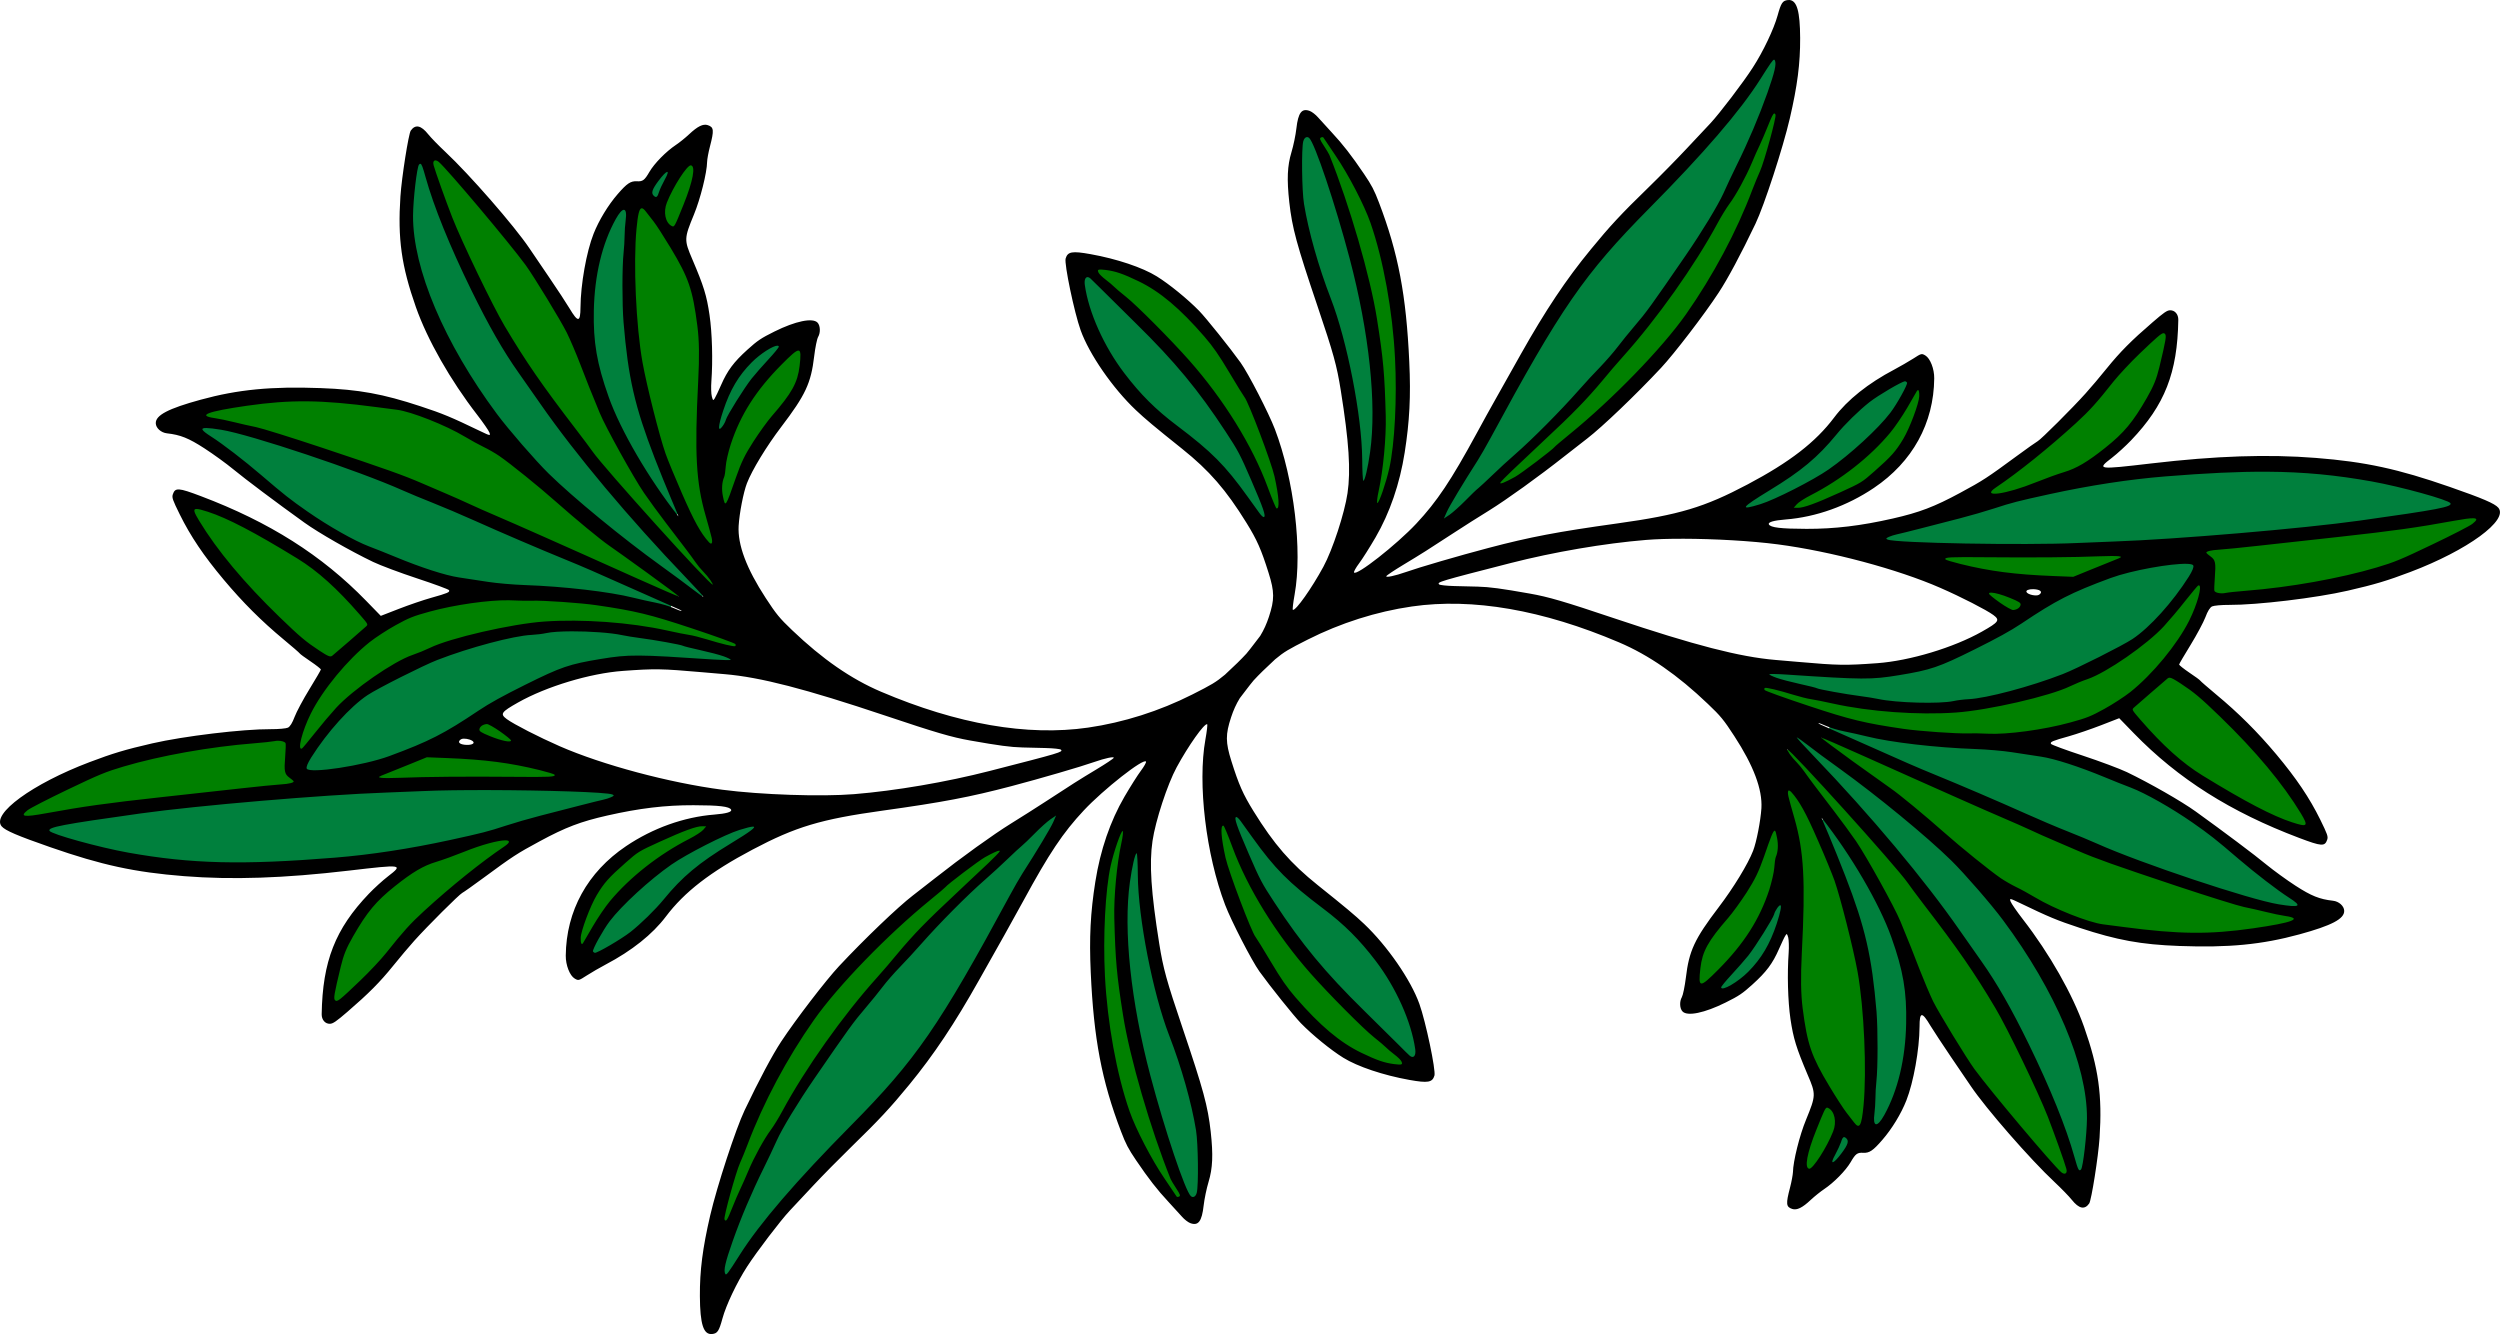
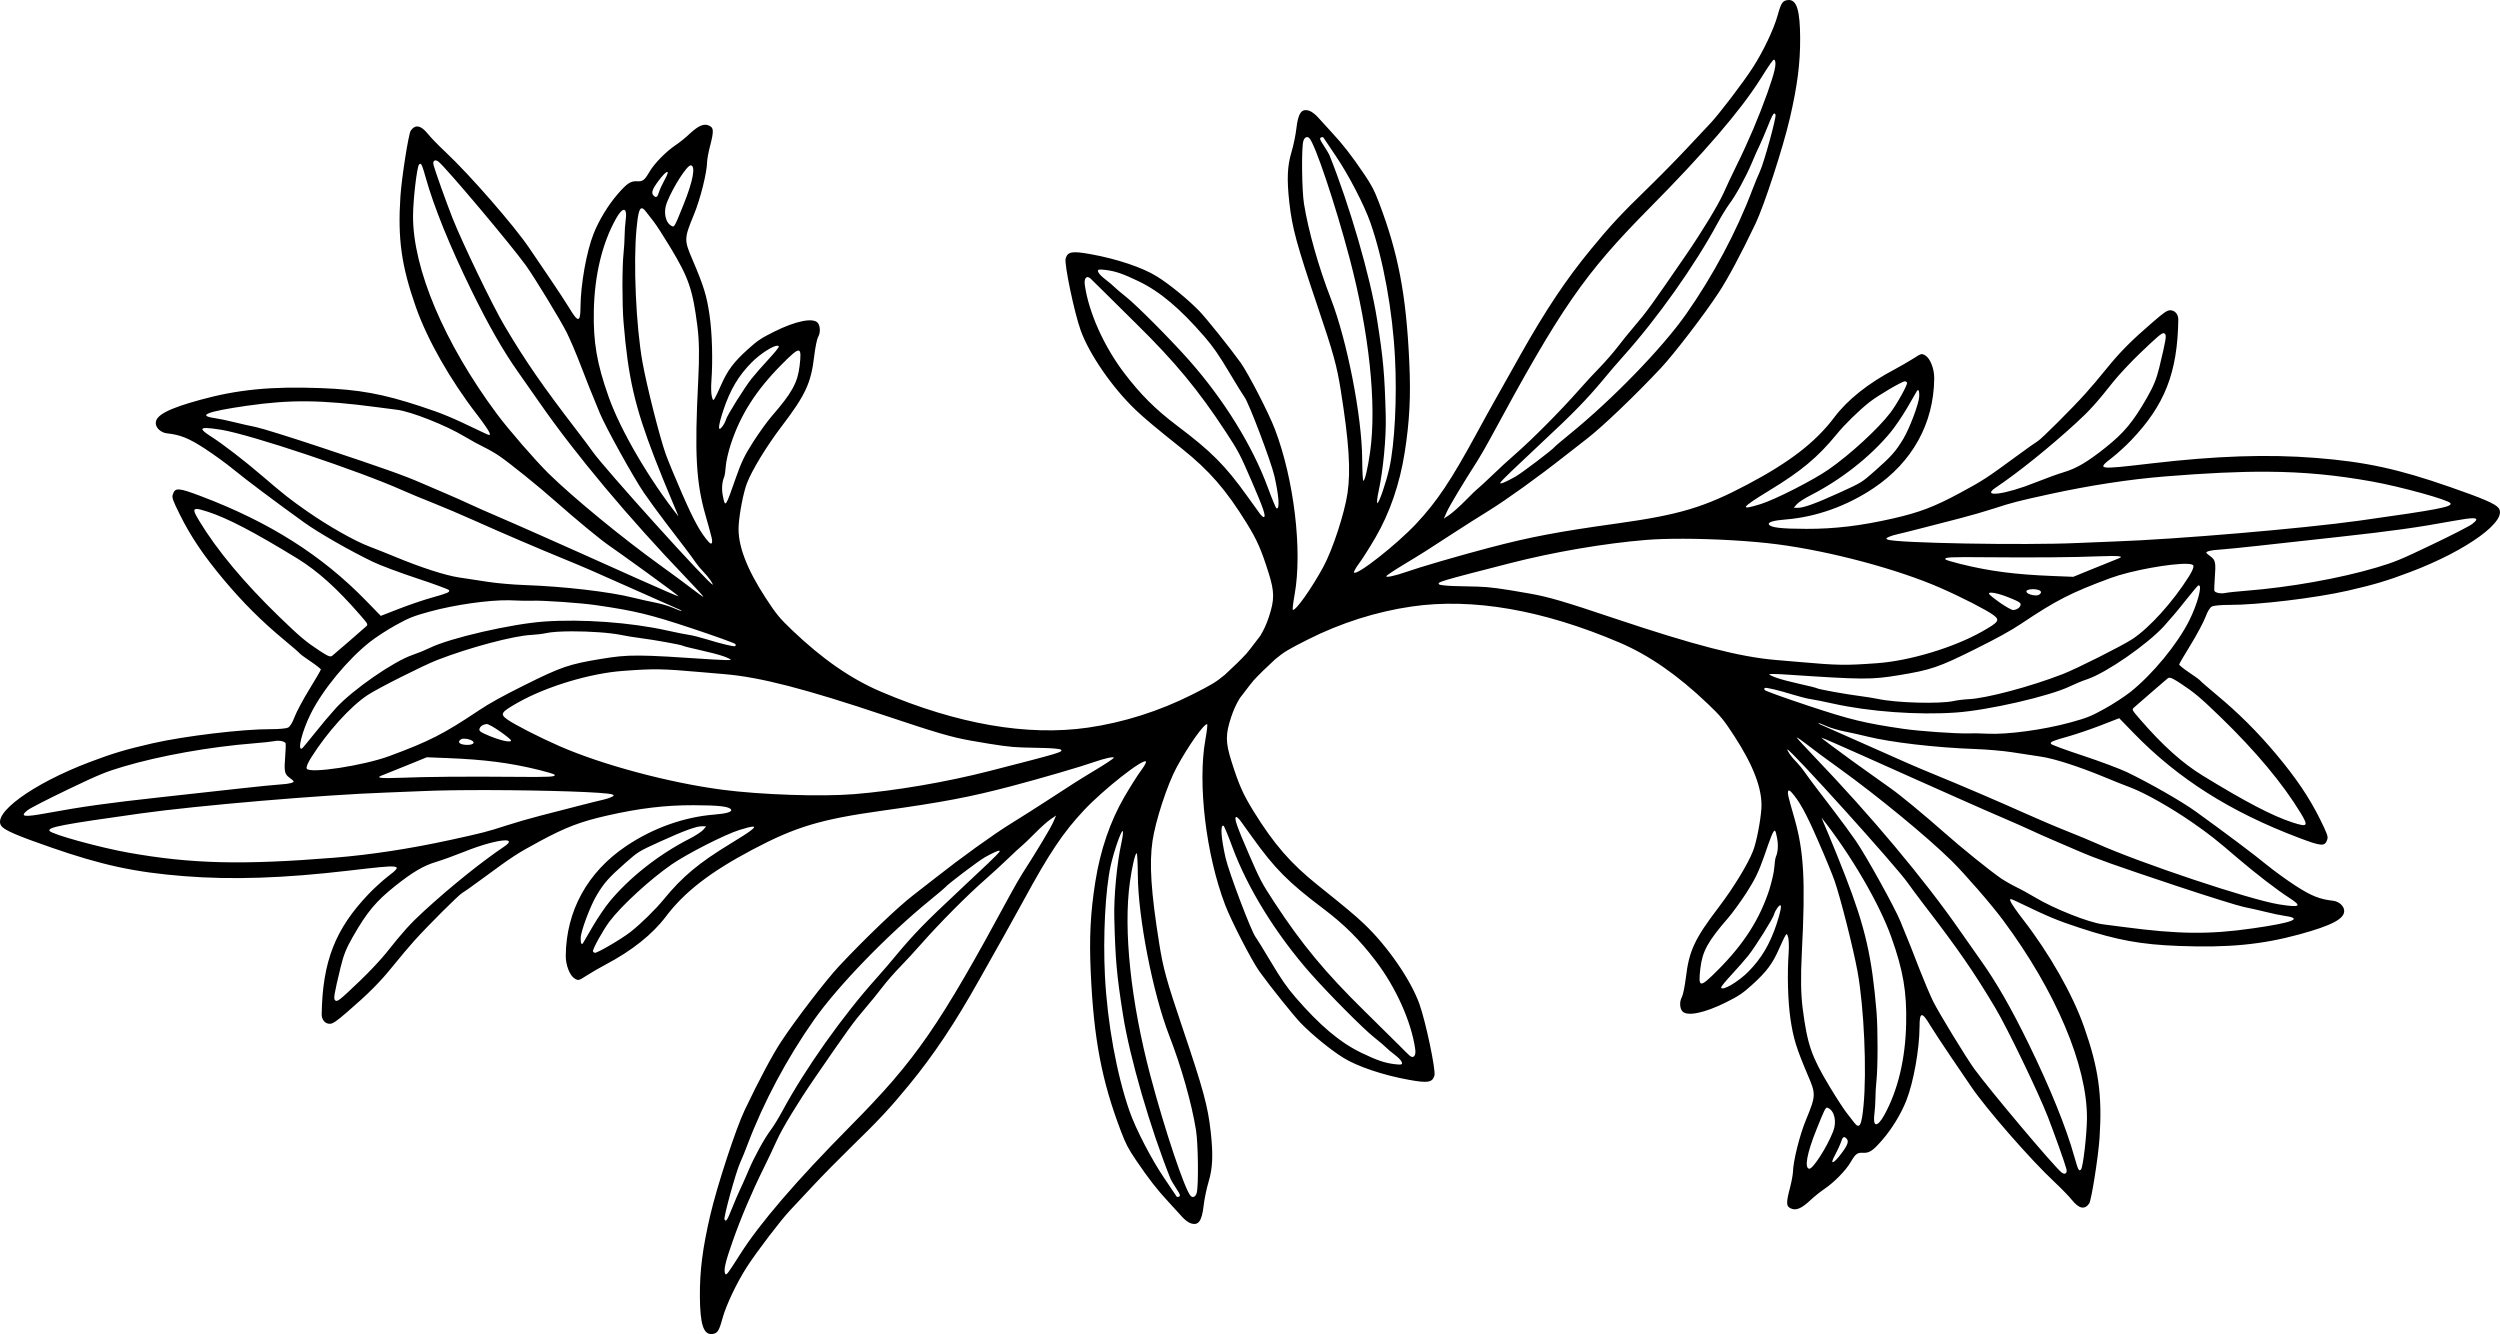
<svg xmlns="http://www.w3.org/2000/svg" id="svg2" height="272.11mm" width="509.92mm" version="1.1" viewBox="0 0 1806.801 964.162">
  <g id="layer1" transform="translate(1275.4 -156.4)">
    <g id="g4285">
-       <path id="path4175" d="m1282.5 78.338c-0.3 0.002-0.6 0.025-0.9 0.07-5.5 2.348-5.8 9.745-8.6 14.377-8.8 21.095-18.5 41.945-31.5 60.885-20.8 37.12-45.2 72.18-73.4 104.09-18.9 23.1-39.9 44.3-61.9 64.52-8.2 8.35-17.6 15.66-25 24.81-2.2 4.54 4 7.66 7.4 5.02 22.3-11.98 40.9-29.52 60.1-45.72 36-31.84 69.9-67.16 93.3-109.46 19.7-34.58 35.4-71.68 44.5-110.45 1.3-3.552 0.3-8.17-4-8.142zm-326.96 17.418c-0.18-0.003-0.37 0.005-0.55 0.025-5.27 0.547-4.75 7.059-2.11 10.179 10.04 17.52 15.15 37.32 21.47 56.37 13.15 41.69 22.34 85.12 22.83 128.88 0.89 21.21-0.39 42.74-4.47 63.58-0.78 3.59-2 10.28 3.58 10.28 5.41-0.81 5.51-7.97 7.51-12.02 9.7-30.12 8.4-62.28 8-93.52-1.5-31.69-6.5-63.37-16.02-93.67-8.24-24.74-21.22-47.81-36.91-68.553-0.86-0.953-2.06-1.531-3.33-1.551zm-641.12 16.694c-0.17 0-0.35 0.01-0.53 0.03-6.11 1.07-4.25 8.55-2.58 12.56 12.67 38.23 29.9 74.79 49.13 110.13 19.87 35 44.63 66.91 69.46 98.48 25.23 30.89 52.06 60.49 79.91 89.03 3.68 4.59 10.47-1.63 6.41-5.75-16.74-20.03-31.96-41.32-47.38-62.38-14.81-23.66-28.82-48.47-38.95-74.84-8.7-21.94-17.29-44.1-30.26-63.96-18.01-31.52-42.66-58.41-65.88-86.07-5.69-5.8-10.38-13.24-17.77-16.98-0.5-0.16-1.03-0.25-1.56-0.25zm185.18 3.37c-0.2 0-0.41 0-0.63 0.03-6.62 2.34-9.68 9.73-13.4 15.19-5.22 9.34-12.15 20.96-6.03 31.56 2.04 5.33 10.23 5.96 12.16 0.23 5.36-13.15 12.28-26.42 12.66-40.89-0.04-2.81-1.71-6.03-4.76-6.12zm-35.4 31.38c-0.18 0-0.36 0.01-0.53 0.03-6.61 1.45-6.16 10-7.06 15.27-2.05 32.69-1.17 65.69 3.83 98.09 4.5 23.27 10.11 46.42 17.5 68.95 7.74 20.46 16.12 40.89 27.6 59.56 2.49 3.4 6.62 10.4 11.48 6.36 3.29-4.95-0.79-11.06-1.48-16.29-5.59-18.42-8.65-37.19-8.31-56.47-0.8-27.25 2.63-54.47 0.96-81.75-1.81-18.59-4.94-37.63-14.76-53.86-7.76-13.34-15.39-27.1-25.89-38.5-0.93-0.79-2.11-1.36-3.34-1.39zm331.36 44.05c-5.65-0.34-6.72 7.2-2.73 10.12 15.42 13.56 30.8 27 45.13 41.7 33.61 32.85 60.81 72.57 77.27 116.68 2.02 3.86 3.16 11.52 9.04 10.33 5.53-2.57 3.06-10.08 2.67-14.86-4.34-23.42-13.52-45.62-22.98-67.36-12.87-22.39-26.45-44.84-45.47-62.65-16.82-16.62-37.79-31.12-61.8-33.95-0.38-0.02-0.75-0.03-1.13-0.01zm768.34 46.2c-0.3-0.02-0.6-0.02-0.9 0.01-7.2 2.31-11.9 9.06-17.5 13.85-16.3 15.34-29.2 33.83-45.3 49.38-19.6 18.43-40.8 34.94-62.4 50.81-4.4 2.49-1.8 9.12 3 8.65 13.9 0.01 26.6-6.97 39.6-10.88 13.3-4.46 26.7-9.47 37.7-18.4 19.6-14.04 35-33.9 43.4-56.51 3.4-10.71 7.2-21.8 6.8-33.15-0.4-2.08-2.3-3.6-4.4-3.76zm-987.27 12.65c-0.26 0-0.53 0.01-0.79 0.05-6.9 2.93-11.39 9.75-16.87 14.67-20.71 20.29-34.85 47.26-38.93 76.02-0.98 8.03-3.46 17.42 1.38 24.67 3.56 3.7 8.04-0.68 8.6-4.6 5.77-14.82 10.32-30.43 20.14-43.26 7.94-13.02 19.81-23.31 26.72-36.96 3.96-8.52 6.23-18.47 4.16-27.74-0.77-1.71-2.56-2.8-4.41-2.85zm809.77 28.53c-0.5-0.01-1 0.07-1.5 0.23-5.4 4-7.5 11.26-11.4 16.59-16.2 26.8-42.1 46.22-69.2 60.75-4 2.85-10.1 5.26-11.1 10.36 1 5.98 8.9 3.82 13.1 2.73 14.5-5 28.9-11.01 42.1-18.99 14.7-10.8 28.5-24.02 35.2-41.33 3.2-8.56 7.6-17.4 7.2-26.73-0.5-2.07-2.4-3.58-4.4-3.61zm-1163.6 7.98c-1.15 0-2.31 0.01-3.46 0.02-22.57 0.5-45.29 2.43-67.29 7.69-4.49 0.37-8.92 5.8-4.79 9.52 8.03 2.57 16.72 3.52 24.94 5.76 29.93 6.55 58.57 17.68 87.68 27.03 43.09 13.64 83.55 34.05 125 51.8 33.37 14.48 66.32 29.93 99.81 44.11 4.34 2.11 8.43-4.19 4.47-7.16-26.07-20.07-53.9-37.89-78.4-59.99-21.13-17.64-41.35-37.09-66.26-49.4-21.72-12.07-44.82-23.23-69.97-25.14-17.17-2.17-34.41-4.25-51.73-4.24zm-80.72 77.58c-5.27-0.34-6.52 6.11-3.67 9.57 17.32 30.31 41.56 56.01 66.63 80.03 10.04 9.06 20.24 18.62 32.64 24.3 5.6-0.27 9.06-6.04 13.5-8.87 5.87-5.55 13.16-10.06 17.75-16.74 0.4-5.96-5.77-9.69-8.96-14.06-14.29-15.14-29.16-30.16-47.47-40.45-21.24-12.75-42.67-26.11-66.57-33.27-1.26-0.29-2.55-0.53-3.85-0.51zm1644.1 7.07c-20.5 1.95-40.8 6.74-61.3 8.96-43 5.43-86.2 9.49-129.2 14.54-5.2 0.95-4.6 7.58-0.8 9.91 4.3 3.33 1.3 9.54 2 14.29-0.1 4.67-0.7 12.44 5.7 13.06 15.4-0.03 30.7-2.54 46.1-4.18 28.6-3.96 57.4-8.95 84.5-19.31 19.5-8.35 39.2-16.79 57.2-28.09 4.7-2.26 2.7-9.58-2.4-9.15-0.6-0.04-1.2-0.04-1.8-0.03zm-274.5 27.44c-6.1-0.01-12.2 0.01-18.2 0.01-29 0.26-58-0.07-86.9 1.05-5 0.75-4.5 8.12 0.3 8.81 29.7 8.77 61 11.42 91.9 11.81 11.7-4 23.1-9.06 34.6-13.74 4.6-2.41 1.1-8.97-3.5-7.78-6.1-0.12-12.1-0.16-18.2-0.16zm76.9 21.52c-5.7 1.55-8.1 8.25-12.3 12.07-11.8 14.97-25.2 28.86-41.2 39.35-19.5 13.93-42.4 22.64-65.5 29.11-30.7 8.32-62.8 13.05-94.3 10.5-30.4-2.01-60.1-7.4-89.3-15.77-4.4-0.67-11.5-4.3-13.9 1.55-0.6 6.24 7.4 6.89 11.6 8.88 30.7 10.67 61.7 21.35 94.2 24.7 24.9 2.82 50.1 3.97 75.1 2.71 20.2-2 40.6-5.5 59.7-12.68 16.6-7.76 32.1-18.08 44.3-31.86 16-16.99 30.8-36.62 36.1-59.78 0.7-3.45 0.3-8.85-4.5-8.78zm-150 4.59c-4.9 0.13-5.4 6.8-1.5 8.89 5.6 4.14 11.2 9.5 18.3 10.63 6.1 0.49 11.6-7.66 6.1-12-6.8-4.08-15-6.89-22.9-7.52zm-1064 5.72c-2.4 0-4.8 0.01-7.19 0.03-23.03 0-46.09 3.91-67.94 11.14-33.28 12.56-59.57 39.43-76.7 70.08-4.45 9.19-9.72 18.95-9.43 29.4 1.13 4.95 7.57 3.82 9.44 0 13.61-15.98 26.33-33.09 43.99-44.98 13.76-10.44 29.07-18.6 45.29-24.5 22.57-9.12 46.67-13.81 70.75-17.58 47.3-5.46 94.92 2.42 140.62 15.21 3.86 1.1 11.08 2.8 11.52-3.18-0.72-5.53-7.9-5.9-11.96-8.07-31.82-11.3-64.29-21.89-98.11-24.99-16.69-1.81-33.49-2.52-50.28-2.56zm1193.4 55.76c-5.9 0.92-9.2 7.09-14 10.12-5.3 5.1-11.9 9.22-16.1 15.26-0.7 5.44 5.3 8.66 8 12.71 14.7 16.78 31.2 32.16 50.7 43.27 20 11.78 40.2 23.95 62.3 31.14 3.8 1.74 10.6 2.01 11-3.55-1.1-7.24-6.7-12.94-10.3-19.17-18.6-27.02-41.4-51-65.7-72.98-7.6-6.23-15.2-13.27-24.6-16.7-0.4-0.08-0.9-0.11-1.3-0.1zm-1217.1 33.6c-5.68-0.08-11.4 8.37-5.29 12.01 7.39 3.81 15.65 7.78 24.14 6.99 5.04-1.62 2.84-7.99-1.09-9.54-5.54-3.51-10.85-9.14-17.76-9.46zm968.71 11.26c-4.9 0.82-4 7.23-0.2 8.93 25.7 19.51 52.7 37.08 76.8 58.65 18.4 15.3 35.9 32.11 56.7 44.23 19.9 10.89 40.2 22.08 62.4 27.7 18.1 3.14 36.5 5.46 54.9 6.56 29 0.52 58.6-0.38 86.7-8.35 4.9-0.53 6.4-7.99 1.1-9.18-24.7-5-48.7-11.22-72.5-19.28-41.5-13.1-82.3-27.86-121.7-46.26-47.6-20.67-94.7-42.29-142.3-62.79-0.6-0.25-1.3-0.15-1.9-0.21zm-1117.1 0.97c-0.35 0-0.7 0.02-1.05 0.04-43.24 2.91-86.75 8.91-127.8 23.33-18.762 8.02-37.244 16.87-55.089 26.77-3.761 1.6-7.163 7.23-2.421 9.89 7.495 2.07 15.427-0.94 22.984-1.61 48.236-8.44 97.116-12.55 145.78-18.13 9.42-1.43 19.31-1.02 28.43-3.84 4.54-3.64-0.33-8.87-3.56-11.31-0.39-7.62 1.48-15.58-0.41-22.97-1.91-1.65-4.39-2.18-6.86-2.17zm1091.9 8.86c-0.6 0-1.2 0.12-1.8 0.4-5.3 3.72 0.6 9 3.3 12.24 15.6 20.03 31.3 40 45.4 61.15 13.2 22.06 26.5 44.3 35.2 68.59 8.8 22.41 17.7 44.93 30.9 65.18 9.8 17.05 21.2 33.12 34 48.07 14.9 17.73 29.2 36.1 45.5 52.56 3 3.65 10.1 2.88 10.2-2.62-1-9.49-5.8-18.23-8.6-27.27-12.1-33.1-28.2-64.62-44.9-95.57-20.5-33.97-44.7-65.5-69-96.71-24.5-28.51-49.4-56.79-75.7-83.61-1.3-1.28-2.8-2.4-4.5-2.41zm-986.42 2.74l-0.78 0.13-0.1 0.02c-11.18 4.64-22.57 8.85-33.58 13.89-4.22 2.91-0.42 8.66 3.97 7.56 40.76 0.25 81.55 0.34 122.3-0.63 5.14 0.52 7.52-6.97 2.14-8.43-30.3-9.59-62.37-11.89-93.95-12.54zm984.82 24.14c-0.6 0-1.2 0.11-1.9 0.36-4.8 3.89-0.6 10.59 0 15.48 4.9 16.02 8.6 32.48 8.3 49.1 0.6 31.4-0.9 62.81-0.1 94.2 1.1 18.37 6.6 36.31 15.7 52.26 7.3 12.85 14.5 26.26 25.2 36.65 4.9 3.55 9.2-2.67 9.3-7.16 3-21.79 1.9-43.93 1.3-65.86-1.8-36.39-10.2-72.17-21.1-106.79-7.7-20.39-16-40.79-27.1-59.56-2.4-3.07-5.3-8.67-9.6-8.68zm-409.8 25.56c-6.03 2.13-3.32 9.71-3.11 14.42 3.24 21.22 11.77 41.18 19.73 60.97 6.52 15.01 16.11 28.44 24.81 42.23 10.69 15.5 24.58 28.5 38.62 40.91 14.1 10.46 30.37 19.6 48.15 21.11 5.7 0.29 7.1-7.43 2.8-10.24-14.95-13.09-29.85-26.19-43.58-40.45-33.61-32.61-61.2-71.59-77.82-115.57-2.3-4.34-3.13-10.09-7.29-13.08-0.77-0.1-1.54-0.23-2.31-0.3zm-374.02 0.19c-1.05 0.03-2.13 0.19-3.18 0.27-14.47 3.05-27.85 9.94-41.05 16.42-11.75 6.06-21.17 15.75-30.01 25.39-8.71 11.68-15.01 25.35-18.24 39.56-1.02 4.03-0.04 11.2 5.69 9.77 5.22-3.97 7.3-10.92 11.13-16.12 16.39-27.4 42.94-46.8 70.43-61.69 3.88-2.94 11.41-5.69 9.78-11.64-1.19-1.68-2.81-2-4.55-1.96zm773.22 3.45c-5.5 1.37-5.5 8.52-7.8 12.74-4.6 13.08-9.5 26.05-18.1 37.2-8.7 14.34-22.3 25.55-28.4 41.44-1.7 7.17-4.2 14.87-2.7 22.23 2.4 5.53 9.3 2.86 12.2-0.63 24.8-22.47 45.2-52.15 49.1-86.08 2.1-8.05 3.5-17.09-0.4-24.94-0.8-1.28-2.3-2.06-3.9-1.96zm-471.31 1.9c-0.26-0.01-0.52 0-0.79 0.04-5.25 1.9-5.31 8.84-7.35 13.27-8.54 28.8-8.7 59.29-7.87 89.08 1.62 35.13 7.19 70.31 18.43 103.69 8.45 21.75 20.08 42.33 34.07 60.99 2.57 4.3 9.81 1.97 8.7-3.15-2.89-7.04-7.38-13.43-9.73-20.78-13.87-37.04-25.39-75.69-31.85-114.59-4.62-30.37-6.23-61.79-3.98-92.74 0.64-11.01 3.98-21.62 4.24-32.62-0.47-1.79-2.05-3.1-3.87-3.19zm-445.38 4.76c-0.31 0.01-0.62 0.04-0.94 0.09-18.78 2.18-35.81 11.2-53.61 16.81-16.2 6.37-29.87 17.92-42 30.16-9.72 11.27-17.71 24.19-23.44 37.91-3.02 10.72-6.52 21.57-7.27 32.72-0.17 5.42 6.8 6.87 10.03 3.21 19.32-15.91 34.72-35.77 51.61-54.07 20.85-21.87 45.29-39.87 69.38-58.13 4.39-3.44 0.86-8.79-3.76-8.7zm356.33 7.47c-0.21 0-0.42 0.02-0.64 0.06-9.93 3.32-18.19 10.38-26.66 16.36-37.63 29.37-73.18 61.87-103.06 99.21-28.51 37.92-49.55 81.13-64.45 126.07-2.46 9.51-6.45 18.94-6.79 28.84 0.62 5.18 7.96 4.49 9.01-0.09 10.76-22.81 19.22-46.84 33.79-67.39 13.06-22.37 26.27-44.8 41.7-65.47 18.92-25.52 39.8-49.47 61.1-72.99 19.24-19.91 40.08-38.21 59.39-58.04 1.98-2.61-0.24-6.63-3.39-6.56zm598.86 186.32c-6.7 1.67-7.5 9.96-10.3 15.13-3.4 9.88-8.7 19.93-8 30.65 0.4 4.83 6.7 7.3 9.7 3.04 7.3-9.05 13.7-19.29 17.1-30.49 1.8-6.65-0.2-17.67-8.5-18.33z" transform="translate(-1275.4 156.4)" fill="#008000" />
-       <path id="path4223" d="m1281.4 39.982c-5.8 2.292-7.8 9.4-11.6 13.873-30.8 47.405-73.7 84.845-110.9 126.92-44.2 49.85-70 112.06-105.2 167.84-4.2 7.56-9.4 14.76-12.7 22.78-1 5.42 6.2 6.84 9.2 3.24 15.7-13.59 30.3-28.35 45.7-42.15 26-24.06 50.2-49.92 73.6-76.44 16.8-20.06 32.7-40.82 47.3-62.65 14.4-21.06 28.4-42.55 38.7-65.98 11.4-24.85 23.6-49.655 30.3-76.287 0.9-4.05 2-11.568-4.4-11.151zm-336.23 55.809c-0.3-0.019-0.62-0.017-0.94 0.008-7.11 0.472-6.34 8.981-6.61 14.071-1.17 21.66 1.07 43.42 6.91 64.32 7.79 30.26 21.29 58.98 27.07 89.63 5.68 25.89 9.47 52.12 9.4 78.88-0.67 4.2 3.82 9.52 7.84 6.02 3.43-6.5 3.4-14.4 5-21.52 3.42-31.64 0.94-63.67-4.79-94.9-7.97-43.52-20.17-86.3-36.08-127.57-1.47-3.67-3.28-8.658-7.8-8.939zm-641.13 19.179c-0.2-0.01-0.4-0.01-0.61 0.01-5.95 1.12-5.12 8.79-6.27 13.32-2.53 17.46-3.71 35.37 0.4 52.69 10.41 47.73 35.6 90.99 65.56 129.06 24.11 30.9 53.77 56.83 84.63 80.75 18.01 14.02 36.47 27.56 54.86 41.01 4.43 2.35 8.31-4.2 4.54-7.24-26.91-29.23-54.3-58.21-79-89.32-23.35-29.39-45.87-59.82-65.39-91.71-16.5-29.71-31.44-60.35-43.46-92.21-4.52-11.21-7.11-23.15-11.78-34.26-0.76-1.19-2.08-2-3.48-2.1zm177.4 6.11c-5.65 1.42-8.17 7.83-11.53 12.08-3.52 4.03-2.26 13.38 4.44 12.35 6.16-2.72 7.16-10.72 10.38-15.95 2.24-3.29 1.72-8.65-3.29-8.48zm-30.29 27.05c-0.26-0.02-0.54-0.02-0.83 0-6.95 1.83-8.76 10.19-11.98 15.71-13.01 28.91-15.42 61.9-10.53 92.98 7.12 37.88 26.68 72.11 48.35 103.48 3.42 3.9 5.58 9.86 10.57 11.89 4.78 0.82 5.75-5.15 3.64-8.31-13.48-33.44-28.32-67.43-32.96-103.44-5.01-34.2-3.88-69.34-1.61-103.81 0.27-3.37-0.68-8.21-4.65-8.5zm334.51 48.37c-6.35 1.22-5.04 9.34-4.51 14.04 5.87 30.02 22.82 56.91 43.53 78.97 19.4 20.5 45.03 34.18 62.34 56.67 8.33 9.44 14.56 20.44 23.25 29.49 3.96 3.32 9-1.93 6.84-6.13-8.08-22.97-18.17-45.48-32.24-65.46-16.29-24.54-35.26-47.2-56.35-67.74-13.45-13.21-26.24-27.25-40.7-39.34-0.65-0.44-1.44-0.37-2.16-0.5zm-223.99 49.71c-0.25-0.02-0.49-0.01-0.74 0.02-10.12 3.11-18.42 10.73-25.21 18.65-9.91 12.13-16.31 27.03-19.51 42.27-1.19 5.24 6.28 8.28 8.86 3.4 8.62-17.11 19.03-33.47 32.26-47.45 2.84-4.37 9.64-8.11 8.3-14.07-0.62-1.65-2.24-2.73-3.96-2.82zm815.53 26.03c-0.4-0.01-0.7 0-1.1 0.05-9.6 3.12-18.1 9.13-26.4 14.89-20.3 15.3-33.6 38-54.8 52.25-11.6 8.6-24.7 15.08-36 24.13-3.9 4 1.8 8.98 6.1 6.49 18.4-4.94 35.4-14.09 51.9-23.5 20.8-13.3 39.6-30.03 54.6-49.67 3.9-6.41 8.8-12.8 10.4-20.24-0.1-2.63-2.3-4.29-4.7-4.4zm-1229.7 33.32c-4.1 0.08-6.85 5.57-3.1 8.32 12.76 9.4 25.76 18.54 37.81 28.89 27.52 23.29 56.68 45.78 90.79 58.52 23.48 9.99 47.67 19 73.17 22.06 32.26 4.43 65.18 3.39 97.04 9.65 12.86 1.92 25.67 6.24 38.7 7.81 4.88-0.77 4.16-7.89-0.44-8.56-52.49-23.69-105.8-45.53-158.59-68.53-34.35-14.81-69.06-28.87-104.74-40.17-22.39-6.84-44.6-15.45-68.03-17.91-0.59-0.03-1.19-0.04-1.78-0.02-0.28-0.04-0.56-0.06-0.83-0.06zm1491.4 31.8c-2.4-0.01-4.9-0.01-7.4 0.01-68.7 0.65-137.8 9.45-203.3 29.96-21.8 6.48-44.2 10.98-65.7 18.22-4.4 2.84-0.6 8.71 3.8 8.47 30.2 2.95 60.6 2.22 90.9 2.46 72.7 0.12 145.2-5.23 217.4-12.88 31.3-3.75 62.8-7.35 93.7-13.84 4.1-0.21 9-4.84 5.4-8.73-7.3-4.73-16.3-5.91-24.4-8.66-35.9-10.06-73.1-14.77-110.4-15.01zm-58.5 66.39c-0.6-0.01-1.2 0-1.9 0.02-24 1.69-47.9 6.97-70 16.64-22.5 8.26-41.7 22.77-62.3 34.54-17.1 8.95-34 18.49-52.4 24.59-21.4 5.69-43.5 8.35-65.8 6.51-15.9-0.59-31.9-2.59-47.8-1.98-4.9 1.49-2.9 8.32 1.6 8.8 23.4 7.27 47.4 12.01 71.6 15.37 20.3 3.81 41.2 3.81 61.7 1.8 27.6-2.91 54.8-10.93 80.8-21.06 16.9-7.7 33.8-15.93 49.6-25.84 17.4-13.29 31.3-30.82 42.3-49.64 2.8-4.21-0.4-9.91-5.5-9.65-0.6-0.06-1.2-0.09-1.9-0.1zm-1166.2 49.06c-28.13 0.1-55.9 5.95-82.53 14.84-24.32 7.61-46.98 19.64-68.97 32.34-15.4 11.52-27.92 26.57-38.85 42.29-2.32 4.69-7.94 10.2-4.75 15.63 4.77 4.27 12.03 1.8 17.78 1.83 39.63-4.14 77.36-20.05 110.1-42.41 19.46-12.21 40.04-22.39 61.18-31.16 23.43-7.33 48.37-10.1 72.75-7.89 15.09 0.64 30.19 2.24 45.28 1.92 5.12-1.01 3.75-8.23-0.93-8.81-29.74-9.05-60.5-14.53-91.36-18.02-6.55-0.48-13.13-0.59-19.7-0.56zm911.32 70.61c-5 0.43-4.7 7.42-0.2 8.35 50.7 23.25 102.4 44.02 153.4 66.54 32.8 13.8 65.5 27.94 99.4 38.81 24.4 7.81 48.8 16.48 74.1 21.04 4.1 0.47 11.6 1.54 11.9-4.38-1.1-5.05-7.2-6.93-10.7-10.1-27.3-19.09-50.9-43.3-79.6-60.58-25.2-15.88-53.4-26.28-81.5-35.75-33.8-9.7-69.3-9.09-104-12.62-21.3-1.94-41.8-7.29-62.8-11.31zm-25.2 7.85c-0.5 0.03-1 0.17-1.4 0.52-4.9 4.69 2.3 9.14 5 12.69 39.5 42.01 78.1 84.96 111 132.45 15.1 20.94 29.6 42.31 41 65.51 17 33.09 32 67.31 42.4 102.85 1.2 5.27 9 4.67 9.6-0.62 3.1-14.5 4.4-29.49 3.8-44.29-4.3-43.22-24.5-83-48-118.81-22-32.97-48.8-62.8-79.6-87.84-26.1-22.02-53.5-42.43-81.3-62.21-0.8-0.05-1.7-0.3-2.5-0.25zm-946.49 36.18c-88.3 0.49-176.56 6.89-264.1 18.35-17.869 2.75-36.049 4.44-53.466 9.42-5.176 1.23-4.506 8.52 0.287 9.8 19.605 7.49 40.319 11.81 60.905 15.71 32.044 5.86 64.724 6.93 97.204 5.46 53.76-1.48 107.49-8.21 159.44-22.35 28.85-8.64 58.04-15.82 87.11-23.72 4.6-0.3 7.19-6.89 2.41-9.09-10.66-2.8-21.98-1.77-32.91-2.66-18.95-0.68-37.91-0.97-56.88-0.92zm408.09 19.3c-0.16 0-0.32 0.01-0.49 0.03-7.15 2.97-12.06 9.72-17.9 14.64-26.89 25.47-55.15 49.58-79.67 77.44-26.45 27.93-51.03 57.69-72.26 89.8-13.39 19.66-27.01 39.32-36.76 61.12-13.13 27.39-26.6 54.99-34.32 84.49-1.51 4.13 0.01 11.18 5.7 10.14 5.36-4.02 7.87-10.97 12.05-16.15 35.26-53.89 86.92-94.06 125.92-144.98 35.74-47.06 59.37-101.65 91.06-151.26 3.71-6.81 8.59-13.2 10.9-20.64 0.26-2.43-1.84-4.64-4.23-4.63zm132.07 0.17c-0.68-0.05-1.34 0.14-2.02 0.28-5.45 3.17-1.19 10.02 0.13 14.38 8.09 20.32 16.8 40.6 29.71 58.41 25.7 39.13 59.48 71.99 93.41 103.92 2.9 4 10.3 4.35 11-1.54 0.8-11.34-4.1-22.2-7.9-32.66-13-32.52-36.97-59.59-65.04-80.07-17.7-13.5-33.38-29.57-45.99-47.94-4.29-4.7-6.95-11.46-12.62-14.65-0.23-0.08-0.46-0.12-0.68-0.13zm425.23 4.81c-0.1 0.01-0.3 0.02-0.5 0.05-5.8 1.45-2.8 8.08-1.1 11.63 13.4 32.96 27.7 66.22 32 101.88 4.9 33.87 3.6 68.14 1.3 102.12-1.1 4.18 1.8 10.14 6.8 8.38 7-4 9.2-12.74 12.7-19.5 10.9-27.34 13.1-57.78 8.9-86.77-7-42.06-30-79.19-54.3-113.46-1.4-1.88-3.1-4.38-5.8-4.33zm-774.89 1.91c-0.21-0.01-0.42 0-0.64 0.02-19.94 4.5-37.99 14.89-55.54 25.04-19.53 12.88-37.43 28.6-51.91 47.01-4.33 6.81-9.57 13.72-11.02 21.79 0.23 5.38 6.89 5.38 10.22 2.76 16.17-7.35 29.36-19.45 41.49-32.16 14.03-14.17 27.15-29.75 44.54-39.83 8.65-6.06 18.57-10.65 26.2-18 1.9-2.7-0.2-6.51-3.34-6.63zm276.67 21.05c-0.18 0.01-0.36 0.02-0.55 0.05-5.55 2-4.58 9.49-6.16 14.15-3.56 19.91-2.73 40.33-2 60.45 4.33 54.82 19.42 108.16 37.51 159.88 2.95 6.22 4.05 14.27 9.86 18.59 5.41 2.7 9.93-3.63 9.01-8.63 0.21-19.18 1.67-38.75-3.53-57.46-7.26-34.03-22.72-65.55-29.53-99.59-6.12-27.13-9.87-54.74-10.01-82.52-0.1-2.58-1.91-5.01-4.6-4.92zm465.22 36.11c-0.4 0-0.9 0.07-1.4 0.21-5.5 3.65-6.5 11.16-10.5 16.26-8.1 14.71-19 27.46-30.1 39.93-2.8 2.46-5.7 7.59-1.3 10.15 5.7 2 10.9-3.36 15.5-6.04 17.4-12.91 27.8-33.44 32.1-54.32 0.5-2.99-1.3-6.19-4.3-6.19zm46.9 167.83c-0.2 0-0.4 0-0.6 0.01-6.3 1.55-6.1 9.55-9.4 14.06-2.4 3.1-3.8 9.58 1.7 10.25 5.9-0.93 9-7.45 12.2-11.93 2.9-4.12 2.1-12.21-3.9-12.39z" transform="translate(-1275.4 156.4)" fill="#00803d" />
      <path id="path4147" d="m1293.2 0.012c-0.3-0.024-0.7-0.013-1.1 0.029-3.8 0.407-4.9 2.109-7.4 11.189-2.7 9.744-10.4 26.023-17.9 37.561-6.9 10.783-24.1 33.317-30.7 40.361-3 3.21-10.7 11.458-17.2 18.328-6.4 6.86-18.7 19.41-27.4 27.87-20.1 19.51-28.1 28.18-41.7 44.78-18 21.85-32.9 44.3-50.6 75.71-6.4 11.48-14.6 25.98-18.1 32.21s-9.8 17.47-13.8 24.97c-18.7 34.4-28.7 49.33-43.7 65.39-14.3 15.27-43.57 38.23-45.03 35.3-0.27-0.55 1.39-3.52 3.7-6.6 2.32-3.07 7.66-11.53 11.89-18.79 10.24-17.67 17.44-38.45 21.04-61.33 3.5-22.42 4.5-40.42 3.3-65.6-2.2-48.09-7.9-78.24-21.85-114.88-3.47-9.11-5.26-12.54-10.87-20.84-9.05-13.36-15.34-21.44-23.43-30.108-3.72-3.985-8.14-8.825-9.81-10.757s-4.34-4.001-5.91-4.6h-0.01c-5.82-2.209-8.41 1.163-9.71 12.654-0.53 4.707-2.12 12.401-3.55 17.111-3 9.92-3.41 19.55-1.56 36.27 2.06 18.49 5.25 30.25 20.36 74.97 11.63 34.44 13.95 42.84 16.83 60.9 5.96 37.31 7.3 57.8 4.88 74.3-2.14 14.55-10.78 40.92-17.44 53.19-8.49 15.65-19.96 31.86-22.06 31.16-0.38-0.13 0.19-5.12 1.27-11.09 5.72-31.77-0.4-83.13-14.25-119.48-4.43-11.62-19.21-40.32-24.78-48.1-7.52-10.51-25.02-32.36-30.01-37.46-8.42-8.6-21.54-19.29-30.58-24.9-10.34-6.42-28.89-12.65-47.82-16.04-13.41-2.41-16.56-1.86-18.05 3.14-1.12 3.75 6.25 39.03 10.83 51.81 6.21 17.36 23.2 41.94 39.96 57.79 6.73 6.37 13.12 11.72 33.5 28.02 19.58 15.67 31.67 29.59 46.42 53.45 7.6 12.29 10.64 19.16 15.98 36.15 4.31 13.68 4.34 19.29 0.21 31.79-1.66 5.02-3.6 9.39-6.27 13.74-1.22 1.54-2.64 3.41-4.44 5.8-2 2.66-3.8 4.94-5.55 7.04-3.89 4.22-8.67 8.88-14.66 14.4-0.3 0.27-0.53 0.51-0.81 0.77-6.61 5.53-9.73 7.31-23.68 14.36-23.67 11.95-49.67 20.21-75.28 23.91-43.87 6.32-94.44-2.45-149.62-25.94-21.62-9.21-42.34-23.55-64.25-44.47-9.14-8.73-11.45-11.54-19.09-23.24-13.93-21.34-20.37-38.51-19.57-52.17 0.54-9.16 3.48-24.28 5.98-30.75 3.71-9.59 14.16-26.78 24.76-40.71 17.59-23.12 21.55-31.59 23.85-51.05 0.75-6.32 2.03-12.63 2.86-14.04 1.82-3.12 1.6-8.21-0.45-10.34-3.54-3.66-15.91-1.1-31.12 6.45-9.7 4.82-12.22 6.51-19.53 13.12-9.91 8.96-14.44 15.03-19.06 25.58-1.87 4.27-3.94 8.61-4.59 9.64-1.1 1.73-1.26 1.62-2.08-1.42-0.49-1.81-0.64-6.69-0.33-10.85 1.12-15.28 0.58-34.85-1.33-47.99-2.05-14.07-4.15-20.87-12.42-40.24-6.03-14.11-5.99-15.04 1.17-32.42 4.65-11.3 9.39-30.27 9.5-38.01 0.03-1.89 0.95-6.9 2.05-11.13 3.07-11.809 2.86-13.952-1.53-15.429-3.4-1.144-7.34 0.784-13.6 6.662-2.66 2.499-6.92 5.927-9.46 7.617-7.1 4.72-15.6 13.38-19.16 19.5-3.52 6.07-4.81 7.03-9.09 6.78-4.46-0.26-7.16 1.55-13.88 9.32-6.88 7.94-13.52 18.88-17.37 28.6-5.14 12.94-9.36 36.69-9.47 53.19-0.07 10.98-1.76 11.12-7.98 0.68-2.13-3.58-8.73-13.64-14.67-22.36s-12.41-18.24-14.38-21.17c-10.93-16.19-43.13-53.12-60.57-69.45-4.92-4.61-10.52-10.355-12.43-12.759-5.17-6.517-9.28-7.396-12.62-2.7-1.6 2.253-6.57 33.809-7.49 47.559-2.03 30.59 0.72 50.28 11.2 80.07 8.29 23.56 24.93 52.81 44.23 77.74 4.38 5.67 8.39 11.47 8.9 12.89 0.89 2.46 0.57 2.41-6.4-0.94-21.57-10.37-27.19-12.71-43.42-18.06-27.23-8.97-44.45-12.11-72-13.14-35.78-1.33-59.85 0.99-86.87 8.39-23.5 6.43-32.65 11.23-32.45 17.05 0.11 3.46 3.83 6.78 8.1 7.25 9.71 1.08 15.68 3.48 27.08 10.87 6.5 4.21 15.86 11 20.8 15.08 8.76 7.22 30.99 23.91 51.36 38.53 10.42 7.48 33.15 20.49 49.72 28.45 5.19 2.49 19.54 7.87 31.89 11.94 12.36 4.08 22.71 7.89 23 8.49 0.72 1.45-0.91 2.15-12.89 5.51-5.66 1.59-16.17 5.18-23.36 7.98l-13.07 5.08-10.62-10.91c-32.01-32.92-69.91-56.91-119.46-75.64-16.18-6.12-18.54-6.27-20.21-1.31-0.78 2.33-0.24 3.93 5 14.54 7.82 15.82 17.28 29.87 31.72 47.1 13.77 16.44 27.42 30.07 43.32 43.25 6.19 5.13 11.42 9.67 11.63 10.08 0.2 0.42 3.75 3.03 7.88 5.8 4.12 2.78 7.47 5.42 7.42 5.88-0.04 0.46-3.76 6.85-8.27 14.2s-9.33 16.35-10.7 20c-1.65 4.38-3.28 7.03-4.81 7.79-1.27 0.63-6.86 1.13-12.43 1.1-20.38-0.09-62.7 4.99-85.79 10.3-19.395 4.47-28.31 7.14-45.195 13.54-41.259 15.64-71.126 37.45-63.504 46.38 2.605 3.05 11.292 6.77 35.184 15.09 37.214 12.95 60.934 18.09 96.595 20.92 34.83 2.76 72.24 1.5 119.16-4 38.94-4.57 39.48-4.49 28.29 4.14-3.82 2.94-10.05 8.61-13.85 12.59-24.3 25.44-33.44 48.76-34.09 87.01-0.07 4.06 2.52 7.08 5.98 6.96 2.19-0.07 4.55-1.69 12.67-8.69 15.26-13.15 23.5-21.44 32.96-33.17 4.75-5.89 11.66-14.09 15.37-18.21 9.54-10.62 32.42-33.44 34.63-34.53 1.02-0.51 7.96-5.42 15.42-10.92 21.05-15.51 24.12-17.51 40.58-26.4 18.7-10.11 29.48-14.21 48.82-18.6 23.14-5.25 41.91-7.5 62.26-7.45 18.59 0.03 26.06 0.92 27.21 3.23 0.8 1.62-3.49 2.86-12.2 3.55-21.89 1.73-44.39 9.78-63.71 22.8-27.87 18.77-43.27 46.72-43.59 79.13-0.07 6.88 2.9 14.49 6.47 16.58 2.7 1.58 2.85 1.54 8.79-2.28 3.32-2.14 9.42-5.67 13.56-7.85 18.91-9.95 33.88-21.88 43.51-34.66 13.43-17.82 32.11-32.26 62.62-48.4 31.28-16.54 49.28-21.94 94.02-28.18 43.4-6.05 63.13-9.8 93.17-17.71 20.83-5.49 50.47-14.13 59.92-17.48 7.53-2.66 14.4-4.12 13.97-2.96-0.22 0.59-5.82 4.32-12.44 8.3-12.31 7.4-18.17 11.1-37.37 23.67-6.03 3.94-17 10.9-24.38 15.46-12.96 8.02-35.8 24.45-54.94 39.53-5.08 4-12.32 9.65-16.1 12.55-10.82 8.31-34.83 31.31-53.34 51.09-9.41 10.05-31.29 38.57-41.69 54.33-6.38 9.67-16.01 27.74-26.51 49.77-6.4 13.41-19.98 54.93-24.88 76.03-5.48 23.63-7.56 39.87-7.45 58.3 0.13 20.46 2.59 28.06 8.9 27.38 3.8-0.41 4.93-2.11 7.4-11.19 2.65-9.74 10.39-26.02 17.85-37.56 6.98-10.78 24.15-33.32 30.76-40.36 3.01-3.21 10.72-11.46 17.14-18.32 6.41-6.87 18.77-19.42 27.46-27.88 20.04-19.51 28.13-28.18 41.73-44.78 17.92-21.85 32.9-44.3 50.53-75.71 6.44-11.48 14.6-25.97 18.13-32.2s9.76-17.48 13.83-24.98c18.69-34.4 28.67-49.33 43.69-65.39 14.28-15.27 43.54-38.23 45-35.3 0.27 0.55-1.39 3.53-3.7 6.6s-7.66 11.53-11.89 18.79c-10.27 17.67-17.4 38.45-21.02 61.34-3.56 22.41-4.47 40.42-3.33 65.59 2.17 48.09 7.91 78.24 21.86 114.88 3.47 9.12 5.26 12.55 10.87 20.84 9.05 13.36 15.34 21.45 23.43 30.11 3.72 3.98 8.14 8.83 9.81 10.76 1.68 1.93 4.34 4 5.92 4.6 5.83 2.21 8.41-1.16 9.71-12.66 0.53-4.7 2.12-12.4 3.55-17.1 3-9.92 3.41-19.56 1.56-36.28-2.06-18.48-5.25-30.25-20.35-74.97-11.63-34.43-13.95-42.83-16.84-60.89-5.95-37.32-7.3-57.81-4.87-74.31 2.13-14.55 10.78-40.92 17.43-53.18 8.49-15.66 19.97-31.87 22.06-31.16 0.38 0.12-0.19 5.11-1.27 11.08-5.72 31.77 0.41 83.13 14.26 119.48 4.42 11.62 19.2 40.32 24.77 48.1 7.52 10.51 25.03 32.36 30.02 37.46 8.41 8.6 21.54 19.29 30.57 24.9 10.34 6.42 28.89 12.65 47.82 16.05 13.4 2.4 16.6 1.85 18.1-3.15 1.1-3.75-6.3-39.03-10.9-51.81-6.2-17.36-23.2-41.93-39.94-57.79-6.73-6.37-13.12-11.71-33.5-28.02-19.58-15.67-31.67-29.59-46.42-53.45-7.6-12.29-10.63-19.15-15.98-36.15-4.3-13.68-4.34-19.29-0.21-31.78 1.66-5.03 3.6-9.4 6.28-13.75 1.21-1.54 2.63-3.41 4.43-5.8 1.99-2.65 3.8-4.93 5.54-7.03 3.89-4.22 8.67-8.88 14.67-14.41 0.3-0.27 0.53-0.51 0.81-0.77 6.61-5.53 9.73-7.3 23.68-14.35 23.67-11.96 49.67-20.22 75.24-23.91 43.9-6.33 94.5 2.44 149.7 25.94 21.6 9.2 42.3 23.54 64.2 44.46 9.2 8.73 11.5 11.54 19.1 23.25 13.9 21.34 20.4 38.51 19.6 52.16-0.6 9.16-3.5 24.28-6 30.75-3.7 9.59-14.2 26.78-24.8 40.71-17.6 23.13-21.5 31.59-23.8 51.06-0.8 6.31-2.1 12.62-2.9 14.03-1.8 3.12-1.6 8.22 0.5 10.34 3.5 3.67 15.9 1.1 31.1-6.45 9.7-4.82 12.2-6.51 19.5-13.12 9.9-8.95 14.5-15.02 19.1-25.58 1.9-4.27 3.9-8.61 4.6-9.64 1.1-1.73 1.2-1.62 2.1 1.42 0.4 1.81 0.6 6.69 0.3 10.85-1.1 15.28-0.6 34.85 1.3 47.99 2.1 14.07 4.2 20.87 12.4 40.24 6.1 14.11 6 15.05-1.1 32.43-4.7 11.29-9.4 30.26-9.5 38-0.1 1.89-1 6.9-2.1 11.13-3.1 11.81-2.9 13.95 1.5 15.43 3.4 1.15 7.4-0.78 13.6-6.66 2.7-2.5 7-5.93 9.5-7.61 7.1-4.73 15.6-13.39 19.2-19.51 3.5-6.07 4.8-7.03 9.1-6.78 4.4 0.26 7.1-1.55 13.8-9.32 6.9-7.94 13.6-18.88 17.4-28.6 5.1-12.94 9.4-36.69 9.5-53.19 0-10.97 1.7-11.12 7.9-0.68 2.2 3.58 8.8 13.64 14.7 22.36 6 8.72 12.4 18.25 14.4 21.17 10.9 16.2 43.1 53.12 60.6 69.45 4.9 4.61 10.5 10.36 12.4 12.76 5.2 6.52 9.3 7.4 12.6 2.7 1.6-2.25 6.6-33.81 7.5-47.56 2-30.59-0.7-50.28-11.2-80.07-8.3-23.56-24.9-52.81-44.2-77.74-4.4-5.67-8.4-11.47-8.9-12.89-0.9-2.45-0.6-2.41 6.4 0.94 21.5 10.37 27.2 12.71 43.4 18.06 27.2 8.97 44.5 12.12 72 13.14 35.8 1.34 59.8-0.99 86.9-8.38 23.5-6.43 32.6-11.24 32.4-17.06-0.1-3.45-3.8-6.78-8.1-7.25-9.7-1.08-15.7-3.48-27.1-10.87-6.5-4.21-15.8-11-20.8-15.07-8.7-7.23-31-23.91-51.3-38.54-10.4-7.48-33.2-20.49-49.7-28.45-5.2-2.49-19.6-7.86-31.9-11.94-12.4-4.07-22.7-7.89-23-8.48-0.8-1.46 0.9-2.16 12.9-5.52 5.6-1.59 16.1-5.18 23.3-7.97l13.1-5.09 10.6 10.92c32 32.91 69.9 56.91 119.5 75.63 16.2 6.12 18.5 6.27 20.2 1.32 0.8-2.34 0.2-3.93-5-14.55-7.8-15.82-17.3-29.87-31.7-47.1-13.8-16.44-27.5-30.06-43.4-43.25-6.1-5.13-11.4-9.67-11.6-10.08-0.2-0.42-3.7-3.03-7.9-5.8-4.1-2.78-7.4-5.42-7.4-5.88s3.8-6.85 8.3-14.2c4.5-7.34 9.3-16.35 10.7-20 1.6-4.38 3.3-7.03 4.8-7.79 1.3-0.63 6.9-1.13 12.4-1.1 20.4 0.09 62.7-4.99 85.8-10.3 19.4-4.46 28.3-7.13 45.2-13.53 41.3-15.65 71.1-37.46 63.5-46.39-2.6-3.04-11.3-6.77-35.2-15.09-37.2-12.95-60.9-18.09-96.6-20.91-34.8-2.77-72.2-1.51-119.1 3.99-39 4.57-39.5 4.49-28.3-4.14 3.8-2.94 10-8.61 13.8-12.59 24.3-25.43 33.5-48.76 34.1-87.01 0.1-4.06-2.5-7.07-6-6.96-2.2 0.08-4.5 1.69-12.6 8.69-15.3 13.15-23.5 21.45-33 33.17-4.7 5.9-11.7 14.09-15.4 18.21-9.5 10.62-32.4 33.44-34.6 34.53-1 0.51-7.9 5.42-15.4 10.92-21.1 15.51-24.1 17.51-40.6 26.4-18.7 10.11-29.5 14.21-48.8 18.6-23.1 5.25-41.9 7.5-62.3 7.46-18.6-0.04-26-0.93-27.2-3.24-0.8-1.61 3.5-2.86 12.2-3.55 21.9-1.73 44.4-9.78 63.7-22.79 27.9-18.77 43.3-46.73 43.6-79.14 0.1-6.88-2.9-14.49-6.4-16.58-2.7-1.58-2.9-1.54-8.8 2.28-3.4 2.14-9.5 5.67-13.6 7.85-18.9 9.95-33.9 21.88-43.5 34.66-13.4 17.83-32.1 32.26-62.6 48.4-31.3 16.55-49.3 21.94-94.1 28.18-43.4 6.05-63.1 9.8-93.1 17.71-20.9 5.49-50.5 14.13-59.9 17.48-7.6 2.67-14.4 4.12-14 2.96 0.2-0.59 5.8-4.32 12.4-8.3 12.3-7.4 18.2-11.1 37.4-23.67 6-3.94 17-10.9 24.4-15.46 12.9-8.01 35.8-24.45 54.9-39.53 5.1-4 12.3-9.65 16.1-12.55 10.8-8.31 34.9-31.31 53.4-51.09 9.4-10.05 31.3-38.57 41.6-54.33 6.4-9.67 16.1-27.74 26.6-49.77 6.4-13.41 19.9-54.93 24.8-76.033 5.5-23.63 7.6-39.866 7.5-58.295-0.1-19.185-2.3-27.057-7.8-27.41zm-11 43.109c0.2 0.017 0.3 0.196 0.5 0.473 1.3 2.575 0 8.27-5.3 23.367-6.1 17.134-13.8 35.389-22.6 53.129-2.9 5.88-7.1 14.77-9.3 19.75-4 8.74-15.3 27.4-27.2 44.73-24.8 36.09-28.3 40.99-37.2 51.33-3.9 4.54-9.3 11.26-12.1 14.94s-8.4 10.11-12.4 14.28c-4.1 4.17-11.1 11.71-15.5 16.75-13.3 15.1-33.5 35.45-46.3 46.62-4.5 3.92-11.8 10.57-16.1 14.78-4.4 4.21-9 8.51-10.3 9.55-1.4 1.04-5.6 5.15-9.5 9.12-3.9 3.96-9 8.48-11.2 10.03l-4.2 2.82 2.1-4.76c1.8-4.18 11.9-20.98 22.3-37.21 1.9-2.97 6-10.08 9.1-15.81 51.1-94.58 67.8-118.76 114.8-166.32 39.7-40.05 65.9-70.531 80.4-93.446 7.1-11.231 9.1-14.197 10-14.123zm0.2 38.889c0.3 0.027 0.5 0.336 0.8 0.861 0.8 1.547-8.2 34.279-11.2 40.859-1.3 2.73-3.7 8.72-5.5 13.3-11.4 30.37-28.5 62.29-47.9 89.97-17.3 24.61-53.1 61.51-84.1 86.72-5.8 4.75-10.8 8.95-11 9.34-1.1 1.68-24.1 19.14-28.5 21.57-7.4 4.09-11.2 5.6-10.7 4.24 0.3-0.67 4.1-4.6 8.5-8.74 4.4-4.13 11.7-11.06 16.3-15.38 20-18.76 24.1-22.68 32.1-30.9 4.7-4.78 12.2-13.07 16.6-18.43s11.2-13.34 15.2-17.74c24.6-27.39 51.8-65.7 68.4-96.51 2.6-4.86 6.4-10.97 8.3-13.58 4.8-6.33 12.2-19.92 16.3-29.69 1.8-4.36 4.4-10.23 5.8-13.03 1.3-2.81 4-9.013 5.9-13.794 2.7-6.697 3.8-9.147 4.7-9.066zm-337.78 17.051c0.52-0.008 1.06 0.207 1.56 0.671 4.07 3.738 18.82 47.668 29.23 87.048 14.15 53.54 19.62 105.26 14.8 139.84-1.6 11.48-3.89 21.19-4.92 20.85-0.39-0.13-0.75-7.21-0.81-15.73-0.21-30.91-10.87-85.47-22.65-115.89-8.89-22.96-16.19-48.75-19.41-68.52-1.56-9.59-1.91-40.03-0.52-45.24 0.51-1.91 1.58-3.012 2.72-3.029zm11.18 0.041c0.32 0.015 0.57 0.132 0.68 0.345 0.21 0.427 4.2 6.363 8.86 13.183 9.15 13.4 20.68 35.63 25.15 48.47 9.31 26.78 16.01 63.75 17.71 97.77 1.5 28.4-0.2 62.15-4.1 79.44-2.3 10.38-7.53 25.64-8.69 25.24-0.49-0.16-0.05-4.12 0.98-8.79 3.25-14.82 5.51-38.59 5.11-54.21-0.8-30.2-1.76-41.13-6.33-70-4.85-30.72-19.76-82.09-34.41-118.56-0.31-0.77-2.11-3.77-4-6.67-2.92-4.46-3.23-5.375-2.05-5.959 0.38-0.189 0.77-0.275 1.09-0.259zm-640.91 16.808c0.63 0.05 1.38 0.39 2.19 1.07 6.14 5.19 51.24 58.75 62.81 74.6 5.96 8.17 25.39 40.08 29.76 48.88 2.36 4.76 6.79 15.15 9.84 23.1 5.26 13.7 6.65 17.18 13.93 34.85 4.21 10.22 24.38 46.65 32 57.8 3.45 5.05 10.58 14.82 15.85 21.72s11.67 15.28 14.22 18.62 5.79 7.76 7.2 9.83c1.4 2.06 3.9 5.09 5.55 6.73s3.95 4.39 5.12 6.11c1.16 1.72 1.95 3.21 1.76 3.31-1.73 0.86-79-84.76-86.98-96.37-1.42-2.06-6.62-9.02-11.57-15.46-24.84-32.37-36.43-49.15-51.87-75.09-8.55-14.37-30.87-60.66-37.87-78.53-4.57-11.68-12.19-33.01-13.47-37.7-0.61-2.24 0.16-3.57 1.53-3.47zm-11.07 2.45c0.92 0.1 1.76 2.55 3.77 9.75 5.91 21.19 17.48 49.77 32.93 81.34 12.73 26.01 23.1 44.15 34.32 60 3.86 5.45 10.91 15.52 15.67 22.37 25.42 36.57 64.24 82.9 105.33 125.73 6.97 7.27 12.6 13.44 12.51 13.72-0.1 0.27-3.66-2.21-7.91-5.53-4.26-3.32-14.57-10.93-22.9-16.93-27.64-19.88-63.37-49.24-80.98-66.52-9.61-9.44-29.06-31.85-37.51-43.23-37.96-51.11-60.73-104.93-60.54-143.14 0.06-11.69 2.82-35.33 4.32-36.96 0.37-0.4 0.68-0.63 0.99-0.6zm195.43 1.13c3.66 0.34 1.64 11.29-5.24 28.37-6.54 16.23-6.63 16.39-8.47 15.52-4.66-2.23-6.32-10.12-3.57-17.01 4.57-11.48 14.63-27.12 17.28-26.88zm-17.17 4.75c0.93-0.22 0.58 1.53-1.55 5.36-1.77 3.18-3.66 7.26-4.21 9.06-1.15 3.83-2.03 4.49-3.81 2.86-2.1-1.94-1.27-4.59 3.42-10.86 3.01-4.03 5.22-6.21 6.15-6.42zm-18.32 26.27c0.81-0.05 1.79 0.79 3.02 2.38 1.19 1.55 3.74 4.81 5.64 7.24 1.91 2.43 7.43 11 12.27 19.03 13.04 21.66 15.91 30.06 19.29 56.31 1.36 10.58 1.54 21.89 0.61 40.02-2.68 52.4-1.54 73.2 5.36 97.13 1.93 6.72 3.89 13.91 4.36 15.98 0.9 4.01 0.03 5.42-1.99 3.22-5.82-6.36-10.68-15.16-19.35-34.99-5.03-11.51-10.42-24.56-11.97-29.01-4.44-12.65-13.62-49.03-16.66-65.97-4.69-26.21-6.72-71.58-4.31-96.67 0.97-10.16 1.94-14.56 3.73-14.67zm-12.94 1.12c1.49-0.08 2.07 2.59 1.32 7.92-0.38 2.67-0.7 7.52-0.73 10.78-0.02 3.25-0.35 8.77-0.73 12.27-1.09 10.06-1.11 37.43-0.03 50.32 3.35 40.18 8.08 60.79 22.53 98.23 3.39 8.76 8.72 21.93 11.86 29.28 3.14 7.34 5.48 13.07 5.21 12.73-21.23-26.91-41.79-62.13-50.37-86.33-8.53-24.07-11.19-39.58-10.71-62.43 0.53-25.52 6.02-48.38 15.87-66.11 2.44-4.39 4.46-6.59 5.78-6.66zm345.06 43.16c0.85 0.03 1.95 0.14 3.35 0.32 7.07 0.91 12.51 2.79 23.64 8.15 15.42 7.42 29.99 19.68 47.64 40.08 6.16 7.13 10.44 13.29 17.86 25.74 5.36 9.01 10.33 17.08 11.04 17.93 2.92 3.5 19.48 47.24 21.71 57.36 3.27 14.77 3.84 23.84 1.43 23.03-0.46-0.16-3.31-7-6.33-15.21-11-29.92-31.73-63.42-56.75-91.72-13.16-14.89-37.89-39.77-45.65-45.92-3.81-3.02-7.73-6.35-8.72-7.39s-3.7-3.32-6.02-5.07c-2.33-1.74-4.63-3.99-5.13-4.99-0.89-1.78-0.62-2.42 1.93-2.31zm-9.68 5.48c0.57 0.06 1.21 0.39 1.91 1.01 1.03 0.92 4.36 4.19 7.42 7.28 3.05 3.09 14.49 14.42 25.43 25.17 28.12 27.63 45.02 48.03 64.88 78.32 9.06 13.81 10.36 16.29 18.49 35.08 8.77 20.26 10.76 26.07 9.07 26.58-0.49 0.15-1.93-1.15-3.18-2.89-1.26-1.73-5.08-7.04-8.49-11.79-16.33-22.77-26.05-32.55-51.19-51.5-15.35-11.56-26.21-22.39-37.97-37.83-14.76-19.39-25.81-44.05-28.56-63.77-0.51-3.66 0.48-5.84 2.19-5.66zm777.5 40.52c0.4 0.02 0.6 0.2 0.9 0.47 1.3 1.16 0.8 4.23-4 24.16-2.1 8.62-4.1 13.49-9 22.09-10 17.46-16.5 25.29-30.1 36.11-12.8 10.21-20.8 14.91-29.9 17.63-4.4 1.31-13.4 4.58-20.1 7.26-22.1 8.95-40.3 11.34-29.1 3.84 16.4-11 38.5-28.8 58-46.62 9.9-9.08 14.9-14.62 27.3-30.29 3.8-4.68 12.1-13.61 18.6-19.84 12.5-11.94 15.8-14.89 17.4-14.81zm-1001.8 9.03c0.56 0.02 0.89 0.24 0.96 0.7 0.08 0.55-3.29 4.69-7.49 9.2-4.19 4.51-9.63 10.72-12.09 13.8-5.23 6.55-18.01 26.99-18.69 29.9-0.26 1.1-1.32 3.16-2.36 4.57-3.58 4.89-3.39 0.33 0.46-11.28 5-15.03 11.05-25.26 20.61-34.85 6.33-6.36 15.61-12.15 18.6-12.04zm15.22 3.54c1.76 0.14 1.63 3.8 0.77 11.07-1.44 12.17-5.55 19.59-20.16 36.37-3 3.45-8.96 11.7-13.23 18.32-6.15 9.54-8.78 14.95-12.63 26.02-7.59 21.79-7.68 21.93-9.43 13.44-1.01-4.91-0.66-10.26 0.9-13.79 0.45-1.01 0.97-4.49 1.17-7.74 0.19-3.24 1.81-10.4 3.61-15.9 6.98-21.39 18.26-39.08 36.84-57.78 6.74-6.79 10.4-10.16 12.16-10.01zm799.65 22.16c0.1-0.01 0.1 0 0.2 0.01 0.5 0.18 1.1 0.62 1.3 0.99 0.6 1.23-7.3 15.54-12.1 21.81-8.7 11.44-29 30.13-44.6 40.96-11.1 7.73-38.8 21.84-49.2 25.04-15.7 4.87-14.3 2.75 6.4-9.88 23-13.97 34.9-23.93 48.4-40.34 5.9-7.32 16.5-17.65 24-23.53 6.3-4.94 23.3-14.88 25.6-15.06zm9.4 6.39c0.6-0.08 1 1.56 0.9 4.42-0.1 5-6.9 23.19-11.6 30.97-5.3 8.85-8.7 12.68-20.7 23.24-9.2 8.13-9.5 8.29-24.8 15.28-17.5 7.99-26.7 11.33-30.8 11.2l-2.8-0.09 2.2-2.48c1.1-1.36 5.7-4.32 10.1-6.57 21.9-11.19 43-27.76 57.4-45.14 3.3-3.93 8.8-12.04 12.3-18.01 3.4-5.97 6.6-11.44 7-12.14 0.3-0.43 0.5-0.65 0.8-0.68zm-1164.1 8.13c14.44 0.15 29.92 1.52 49.89 4.16 5.45 0.72 12.16 1.59 14.89 1.93 10.29 1.28 35.36 11.2 48.94 19.36 4.37 2.63 10.61 6.05 13.86 7.6s8.24 4.42 11.1 6.38c7.96 5.45 28.83 22.29 41.03 33.13 14.16 12.56 32.47 27.66 38.51 31.76 2.62 1.77 15.02 10.64 27.56 19.71s22.73 16.7 22.65 16.95c-0.09 0.25-13.57-5.57-29.96-12.93-16.4-7.37-33.28-14.94-37.52-16.82-4.24-1.89-18.11-8.06-30.83-13.73-12.71-5.66-28.02-12.37-34.01-14.92-6-2.55-14.49-6.3-18.86-8.35-4.37-2.04-11.77-5.33-16.43-7.31-4.67-1.98-12.65-5.41-17.74-7.62-13.42-5.82-26.15-10.36-71.89-25.61-22.45-7.48-44.16-14.26-48.25-15.07-4.08-0.8-11.21-2.41-15.84-3.58-4.63-1.16-10.94-2.47-14.01-2.91-13.04-1.86-5.33-4.82 23.27-8.93 15.8-2.27 29.2-3.34 43.64-3.2zm-72.88 19.29c2.22 0.04 5.74 0.47 10.64 1.26 20.95 3.38 99.7 29.69 131.42 43.91 4.55 2.03 14.2 6.04 21.44 8.89s21.09 8.74 30.77 13.09c18.59 8.35 46.59 20.34 65.49 28.06 12.75 5.2 19.4 8.1 54.82 23.89 13.71 6.12 25.89 11.52 27.07 12.01s1.92 0.99 1.66 1.12c-0.26 0.14-2.86-0.83-5.76-2.14-2.91-1.31-8.73-3.04-12.94-3.86-4.21-0.81-11.45-2.43-16.09-3.59-17.29-4.34-49.99-8.14-78.66-9.15-8.13-0.28-19.94-1.31-26.26-2.28s-15.83-2.42-21.14-3.22c-9.86-1.49-27.32-7.13-45.94-14.85-5.73-2.38-14.29-5.79-19.02-7.58-10.45-3.96-29.23-14.59-44.42-25.16-12.43-8.64-17.01-12.25-33.44-26.34-12.45-10.67-27.91-22.57-36.28-27.9-6.86-4.38-8.25-6.24-3.36-6.16zm1489.4 31.59c27 0.16 49.9 2.45 75.5 7.02 21 3.77 55.8 13.38 56.9 15.76 1.4 2.63-8.8 4.57-65.7 12.56-40.9 5.73-132.3 13.51-177.3 15.09-7.6 0.27-19.6 0.75-26.8 1.09-38.2 1.74-131.3 0.06-137-2.49-1.4-0.6-1.2-0.95 0.9-1.93 1.5-0.66 4-1.47 5.7-1.81s9.5-2.28 17.4-4.32c7.9-2.03 20.6-5.3 28.2-7.27 7.6-1.96 18.8-5.2 24.9-7.2 12.5-4.11 17.4-5.37 40.1-10.32 29.1-6.34 57.5-10.69 83.6-12.8 29.2-2.35 52.6-3.51 73.6-3.38zm-1496.8 26.91c1.47-0.09 4.2 0.65 8.41 2.02 14.22 4.61 33.92 14.9 64.82 33.86 14.48 8.89 28.56 21.55 44.95 40.42 6.06 6.97 6.14 7.12 4.69 8.52-0.81 0.79-6.28 5.57-12.15 10.64-5.87 5.06-11.42 9.82-12.34 10.58-1.38 1.15-2.93 0.55-9.26-3.6-9.83-6.44-14.27-10.18-28.87-24.31-25.64-24.82-45.13-48.16-58.13-69.64-3.54-5.85-4.58-8.33-2.12-8.49zm1645.8 6.72c3.1 0.12 2.6 1.44-0.8 4.08-1.7 1.41-14.7 8.09-28.9 14.86-22.6 10.83-27.4 12.84-40.3 16.65-26.6 7.89-62.7 14.33-94.4 16.81-6.5 0.51-13.2 1.23-14.8 1.59-3.2 0.71-7.3-0.05-8-1.49-0.2-0.49-0.1-4.82 0.3-9.63 0.8-10.74 0.5-12.69-3.1-15.28-1.5-1.12-2.9-2.26-3-2.53-0.5-1.07 3.2-2.02 9.4-2.38 3.6-0.21 16.3-1.47 28.2-2.8 12-1.33 38.4-4.25 58.8-6.48 38-4.18 55.9-6.68 82.5-11.56 7.1-1.3 11.7-1.93 14.1-1.84zm-571.1 14.81c22.4 0.05 49.1 1.53 68.3 4.05 38.4 5.03 86.7 17.95 117.5 31.44 15.1 6.58 33.3 15.92 38.3 19.6 5 3.73 4.1 5.07-8.2 12.01-20.5 11.58-52.1 21.1-75.7 22.83-23.3 1.69-27.9 1.62-57.4-0.96-3.2-0.28-10.6-0.91-16.3-1.4-25.8-2.21-58.2-10.58-116-29.96-36.7-12.33-47.8-15.59-61.4-17.99-20.8-3.69-29.1-4.8-37.6-5.02-3.8-0.1-11.4-0.29-16.9-0.42-5.6-0.14-10.5-0.67-11-1.19-1.7-1.67 0-2.18 51.5-15.39 31.4-8.04 67.9-14.28 98-16.75 7.3-0.6 16.7-0.88 26.9-0.85zm309.5 12.47c2.6 0 4.6 0.06 5.4 0.19 2.5 0.45 2.3 0.61-3.9 3.04-3.6 1.42-11.6 4.65-17.8 7.19l-11.3 4.62-14.6-0.58c-27.4-1.07-45.7-3.45-66.9-8.69-5.8-1.42-10.7-2.92-10.9-3.33-0.8-1.6 2.9-1.79 30-1.54 32.7 0.31 64.2 0.05 80.9-0.68 3.2-0.14 6.5-0.21 9.1-0.22zm54.5 5.66c2.6 0.08 4.3 0.45 4.6 1.16 0.6 1.07-0.6 3.91-3.2 8.1-11.6 18.35-28.2 36.76-40.7 45.07-7.4 4.87-40.3 21.45-50.5 25.39-23.2 9.03-55.2 17.52-68 18.1-3.3 0.15-8.1 0.74-10.7 1.32-10 2.22-41.5 1.37-54.7-1.49-2.8-0.59-8.5-1.52-12.8-2.06-10.4-1.33-30-4.87-31.3-5.65-0.5-0.35-6.1-1.76-12.5-3.15-6.3-1.38-13.9-3.38-16.8-4.44-3-1.06-5.3-2.2-5.2-2.53 0.1-0.34 5.7-0.25 12.3 0.2 55.7 3.73 61.3 3.76 81.5 0.44 22.9-3.76 28.7-5.73 54.6-18.62 16.3-8.1 26-13.44 33.8-18.65 25.1-16.83 35.8-22.33 64.5-32.94 15.3-5.62 43.9-10.6 55.1-10.25zm8.7 15.55c2.5 0.2-1.1 13.64-7 25.44-8.6 17.14-26.5 38.89-42.6 51.69-4.2 3.32-12.6 8.78-18.7 12.14-9.7 5.36-12.7 6.57-24.7 9.85-19.1 5.26-45.8 8.86-59.8 8.09-4.3-0.23-10.6-0.34-14-0.23-8.6 0.27-35-1.57-46.6-3.25-27.9-4.06-38.6-6.63-68.8-16.68-17.1-5.67-31.4-10.81-31.7-11.43-0.3-0.61-0.2-1.28 0.2-1.48 1-0.49 10 1.68 20.5 4.91 4.7 1.46 10.5 2.9 12.8 3.21 2.3 0.32 9.5 1.76 16.1 3.22 26.2 5.82 61.2 8.36 88.6 6.44 23.6-1.65 68.1-11.9 82.6-18.99 3.3-1.6 8.9-3.92 12.6-5.16 13.6-4.6 43-24.93 55.2-38.21 3.8-4.14 10.8-12.37 15.4-18.29 4.7-5.91 8.9-10.91 9.3-11.12 0.2-0.11 0.4-0.16 0.6-0.15zm-119.7 2.77c0.4 0.01 0.9 0.04 1.4 0.09 4.2 0.45 5.4 2.14 2.8 3.92-1.9 1.28-8.2-0.06-9.1-1.94-0.6-1.26 1.6-2.15 4.9-2.07zm-30.3 2.49c2.6 0.07 7.7 1.47 13.4 3.81 6.7 2.72 8.1 3.63 7.7 5.16-0.5 1.95-2.5 3.34-5.3 3.61-1 0.09-5.3-2.31-9.6-5.32-4.3-3.02-7.9-5.94-7.9-6.49-0.1-0.56 0.5-0.8 1.7-0.77zm-1071.5 5.52c0.98 0.01 1.91 0.04 2.79 0.09 4.26 0.23 10.51 0.34 13.91 0.23 8.59-0.27 35.08 1.57 46.61 3.25 27.97 4.06 38.6 6.64 68.86 16.68 17.09 5.67 31.33 10.82 31.63 11.43 0.31 0.61 0.23 1.28-0.17 1.48-0.99 0.49-10.03-1.67-20.51-4.91-4.71-1.45-10.46-2.9-12.76-3.21s-9.55-1.76-16.11-3.22c-26.19-5.82-61.18-8.36-88.62-6.44-23.58 1.66-68.12 11.9-82.59 19-3.25 1.59-8.92 3.91-12.6 5.15-13.6 4.6-42.98 24.94-55.2 38.21-3.81 4.15-10.77 12.38-15.44 18.29-4.68 5.91-8.85 10.91-9.27 11.12-3.53 1.75 0.14-12.7 6.42-25.29 8.55-17.14 26.48-38.89 42.6-51.68 4.19-3.32 12.59-8.79 18.68-12.15 9.7-5.36 12.74-6.57 24.69-9.85 17.95-4.93 42.48-8.4 57.08-8.18zm45.37 22.45c12.83-0.04 28.24 0.97 36.5 2.75 2.75 0.59 8.49 1.52 12.75 2.07 10.4 1.32 30.02 4.86 31.27 5.64 0.56 0.35 6.2 1.76 12.53 3.15 6.33 1.38 13.91 3.38 16.85 4.44 2.95 1.06 5.26 2.2 5.15 2.54-0.11 0.33-5.66 0.24-12.31-0.21-55.65-3.73-61.25-3.76-81.46-0.44-22.9 3.76-28.68 5.73-54.64 18.63-16.3 8.09-25.95 13.43-33.73 18.64-25.1 16.84-35.88 22.33-64.59 32.94-18.73 6.92-57.8 12.87-59.68 9.09-0.54-1.07 0.6-3.91 3.23-8.09 11.57-18.36 28.21-36.77 40.73-45.08 7.35-4.87 40.28-21.45 50.45-25.39 23.26-9.03 55.19-17.52 68.05-18.1 3.3-0.15 8.11-0.74 10.69-1.32 3.74-0.83 10.51-1.23 18.21-1.26zm63.42 27.48c7.76 0.13 16.29 0.79 31.06 2.08 3.21 0.28 10.56 0.91 16.33 1.41 25.73 2.2 58.14 10.58 115.93 29.96 36.75 12.32 47.87 15.58 61.4 17.98 20.83 3.69 29.13 4.8 37.67 5.02 3.73 0.1 11.33 0.29 16.88 0.42 5.55 0.14 10.51 0.67 11.01 1.19 1.63 1.67-0.06 2.18-51.55 15.39-31.33 8.04-67.85 14.29-97.95 16.75-23.56 1.93-67.3 0.46-95.24-3.2-38.38-5.03-86.67-17.95-117.51-31.44-15.04-6.58-33.26-15.92-38.24-19.6-5.03-3.73-4.13-5.07 8.15-12.01 20.49-11.58 52.07-21.1 75.71-22.82 11.63-0.85 18.6-1.26 26.35-1.13zm1091.6 6.03c1.3 0.08 3.4 1.26 7.8 4.11 9.8 6.44 14.3 10.18 28.9 24.31 25.6 24.82 45.1 48.17 58.1 69.64 5.6 9.36 4.9 10.11-6.3 6.47-14.2-4.61-33.9-14.9-64.8-33.86-14.5-8.89-28.6-21.54-45-40.42-6-6.97-6.1-7.12-4.7-8.52 0.8-0.78 6.3-5.57 12.2-10.63 5.9-5.07 11.4-9.83 12.3-10.59 0.5-0.36 0.9-0.55 1.5-0.51zm-253.8 32.82c0.2-0.14 2.8 0.83 5.7 2.14s8.8 3.04 13 3.86c4.2 0.81 11.4 2.43 16.1 3.59 17.3 4.34 50 8.15 78.6 9.15 8.1 0.28 20 1.31 26.3 2.28s15.8 2.42 21.1 3.22c9.9 1.49 27.3 7.13 46 14.85 5.7 2.38 14.2 5.79 19 7.58 10.4 3.96 29.2 14.6 44.4 25.16 12.4 8.64 17 12.25 33.4 26.34 12.5 10.67 28 22.57 36.3 27.9 10 6.37 8.4 7.43-7.3 4.9-20.9-3.38-99.7-29.69-131.4-43.9-4.5-2.04-14.2-6.04-21.4-8.9-7.3-2.85-21.1-8.74-30.8-13.09-18.6-8.35-46.6-20.34-65.5-28.06-12.7-5.2-19.4-8.1-54.8-23.89-13.7-6.11-25.9-11.52-27.1-12.01-1.1-0.48-1.9-0.99-1.6-1.12zm-962.45 0.68c0.93-0.09 5.21 2.31 9.52 5.32 4.31 3.02 7.89 5.94 7.96 6.5 0.23 1.77-6.78 0.36-15.15-3.05-6.69-2.72-8.04-3.63-7.68-5.15 0.46-1.96 2.52-3.35 5.35-3.62zm946.65 9.6c0.5 0.05 3.9 2.43 7.9 5.54 4.2 3.32 14.5 10.93 22.9 16.93 27.6 19.88 63.3 49.24 80.9 66.53 9.6 9.43 29.1 31.84 37.5 43.22 38 51.11 60.8 104.94 60.6 143.14-0.1 11.69-2.8 35.33-4.3 36.96-1.5 1.61-2.1 0.45-4.8-9.15-5.9-21.19-17.5-49.77-32.9-81.34-12.7-26.01-23.1-44.15-34.3-60-3.9-5.45-10.9-15.52-15.7-22.36-25.4-36.57-64.2-82.91-105.3-125.74-7-7.27-12.6-13.44-12.5-13.72v-0.01zm17.8 0.26c0.1-0.25 13.5 5.57 29.9 12.94 16.4 7.36 33.3 14.93 37.6 16.82 4.2 1.88 18.1 8.06 30.8 13.72s28 12.38 34 14.92c6 2.55 14.5 6.31 18.9 8.35 4.3 2.04 11.7 5.33 16.4 7.31s12.6 5.41 17.7 7.62c13.4 5.82 26.2 10.36 71.9 25.61 22.5 7.48 44.2 14.26 48.3 15.07 4 0.81 11.2 2.42 15.8 3.58s10.9 2.47 14 2.91c13.1 1.86 5.3 4.82-23.3 8.93-31.6 4.54-53.6 4.31-93.5-0.96-5.4-0.72-12.1-1.59-14.9-1.93-10.3-1.28-35.3-11.2-48.9-19.36-4.4-2.63-10.6-6.05-13.9-7.6-3.2-1.55-8.2-4.42-11.1-6.38-7.9-5.45-28.8-22.29-41-33.13-14.2-12.56-32.5-27.66-38.5-31.76-2.6-1.77-15-10.64-27.6-19.71-12.5-9.07-22.7-16.69-22.6-16.95zm-981.11 0.7c2.59-0.07 6.3 1.03 7 2.44 0.72 1.44-2.34 2.4-6.27 1.98-4.19-0.45-5.4-2.14-2.81-3.92 0.47-0.32 1.21-0.47 2.08-0.5zm-134.27 1.51c2.52-0.01 4.93 0.68 5.47 1.76 0.24 0.49 0.12 4.82-0.27 9.63-0.86 10.74-0.47 12.69 3.06 15.28 1.52 1.12 2.88 2.26 3.02 2.53 0.53 1.07-3.23 2.02-9.42 2.38-3.58 0.21-16.27 1.47-28.2 2.8s-38.37 4.25-58.75 6.48c-38.046 4.18-55.923 6.68-82.562 11.56-16.235 2.97-19.22 2.47-13.301-2.24 1.76-1.4 14.769-8.09 28.908-14.86 22.608-10.83 27.466-12.83 40.303-16.64 26.592-7.9 62.722-14.33 94.402-16.82 6.52-0.51 13.19-1.23 14.84-1.59 0.8-0.18 1.66-0.26 2.5-0.27zm1090.8 6.28c1.7-0.86 79 84.77 87 96.37 1.4 2.06 6.6 9.02 11.5 15.47 24.9 32.36 36.5 49.14 51.9 75.08 8.6 14.37 30.9 60.66 37.9 78.54 4.5 11.67 12.2 33.01 13.4 37.69 0.9 3.27-1.1 4.58-3.7 2.4-6.1-5.19-51.2-58.75-62.8-74.6-5.9-8.17-25.4-40.07-29.8-48.88-2.3-4.76-6.7-15.15-9.8-23.1-5.3-13.7-6.6-17.18-13.9-34.85-4.2-10.22-24.4-46.65-32-57.8-3.5-5.05-10.6-14.82-15.9-21.72-5.2-6.9-11.6-15.28-14.2-18.62-2.5-3.34-5.8-7.76-7.2-9.82-1.4-2.07-3.9-5.1-5.5-6.74-1.7-1.63-4-4.39-5.2-6.11-1.1-1.72-1.9-3.21-1.7-3.31zm-983.25 5.66l14.59 0.58c27.37 1.07 45.67 3.45 66.91 8.69 5.77 1.43 10.66 2.92 10.86 3.33 0.8 1.6-2.91 1.79-29.96 1.54-32.73-0.31-64.22-0.04-80.91 0.68-6.48 0.28-13.01 0.3-14.5 0.03-2.56-0.45-2.37-0.61 3.84-3.04 3.59-1.42 11.63-4.65 17.85-7.19l11.32-4.62zm44.7 23.72c40.28 0.1 85.54 1.45 89.48 3.2 1.36 0.6 1.19 0.95-0.95 1.93-1.44 0.66-3.98 1.47-5.66 1.81-1.67 0.34-9.5 2.28-17.39 4.32-7.89 2.03-20.59 5.31-28.21 7.27s-18.83 5.2-24.9 7.2c-12.49 4.12-17.38 5.38-40.09 10.32-29.08 6.34-57.53 10.69-83.59 12.8-66.73 5.39-103.67 4.49-149.13-3.64-21.032-3.76-55.768-13.37-56.952-15.76-1.306-2.63 8.845-4.57 65.782-12.56 40.87-5.73 132.21-13.51 177.29-15.09 7.54-0.27 19.61-0.75 26.82-1.08 11.91-0.55 29.19-0.76 47.5-0.72zm939.75 0.29c0.4 0.02 0.9 0.35 1.6 1.04 5.8 6.37 10.7 15.16 19.3 34.99 5.1 11.51 10.4 24.56 12 29.01 4.4 12.65 13.6 49.03 16.7 65.98 4.7 26.21 6.7 71.57 4.3 96.67-1.4 14.77-2.9 17.36-6.8 12.28-1.2-1.55-3.7-4.81-5.6-7.24s-7.5-11-12.3-19.03c-13-21.66-15.9-30.05-19.3-56.31-1.3-10.58-1.5-21.89-0.6-40.01 2.7-52.41 1.5-73.2-5.3-97.14-2-6.72-3.9-13.91-4.4-15.98-0.6-2.76-0.4-4.29 0.4-4.26zm-529.64 18.07l-2.06 4.76c-1.81 4.19-11.88 20.98-22.32 37.21-1.9 2.97-5.99 10.08-9.09 15.82-51.09 94.57-67.78 118.75-114.83 166.31-39.62 40.05-65.83 70.53-80.35 93.45-8.76 13.82-9.76 15.12-10.49 13.65-1.28-2.58 0.02-8.27 5.33-23.37 6.02-17.13 13.77-35.39 22.55-53.13 2.92-5.88 7.12-14.77 9.35-19.75 3.9-8.74 15.22-27.39 27.12-44.73 24.8-36.09 28.35-40.99 37.21-51.33 3.89-4.53 9.34-11.26 12.12-14.94s8.38-10.11 12.45-14.28 11.02-11.71 15.45-16.75c13.28-15.1 33.49-35.45 46.31-46.62 4.5-3.92 11.74-10.57 16.1-14.78s9.01-8.51 10.33-9.55c1.33-1.04 5.59-5.14 9.49-9.11 3.89-3.97 8.93-8.49 11.2-10.04l4.13-2.82zm130.14 1.09c0.49-0.15 1.93 1.14 3.19 2.88 1.25 1.73 5.07 7.04 8.48 11.79 16.33 22.77 26.06 32.56 51.19 51.5 15.35 11.57 26.21 22.4 37.97 37.83 14.77 19.39 25.77 44.06 28.57 63.78 0.7 4.86-1.3 7.12-4.1 4.64-1-0.91-4.4-4.19-7.4-7.28-3.1-3.09-14.52-14.42-25.46-25.17-28.12-27.63-45.02-48.02-64.88-78.32-9.06-13.81-10.36-16.29-18.49-35.07-8.77-20.27-10.76-26.08-9.07-26.58zm423.1 0.54c21.3 26.91 41.8 62.14 50.4 86.33 8.6 24.07 11.2 39.58 10.7 62.43-0.5 25.52-6 48.38-15.8 66.11-5.2 9.36-8.5 8.78-7.1-1.25 0.3-2.68 0.7-7.53 0.7-10.79 0-3.25 0.3-8.77 0.7-12.27 1.1-10.06 1.1-37.43 0.1-50.32-3.4-40.18-8.1-60.79-22.6-98.22-3.4-8.76-8.7-21.94-11.8-29.29-3.2-7.34-5.5-13.07-5.3-12.73zm-432.47 5.71c0.07 0.01 0.14 0.03 0.22 0.05 0.46 0.16 3.31 7 6.33 15.22 11 29.91 31.73 63.41 56.75 91.72 13.16 14.88 37.9 39.76 45.65 45.91 3.81 3.02 7.72 6.35 8.72 7.39 1 1.05 3.7 3.33 6 5.07s4.7 3.99 5.1 4.99c1.2 2.38 0.4 2.71-5.2 1.99-7.1-0.91-12.54-2.79-23.67-8.15-15.42-7.42-29.99-19.68-47.64-40.08-6.16-7.12-10.44-13.29-17.85-25.74-5.37-9.01-10.34-17.08-11.05-17.93-2.92-3.5-19.48-47.24-21.71-57.36-3.17-14.31-3.8-23.26-1.65-23.08zm-376.47 0.43l2.8 0.09-2.12 2.48c-1.16 1.37-5.72 4.33-10.13 6.58-21.91 11.18-43 27.75-57.42 45.13-3.26 3.93-8.77 12.04-12.24 18.01-3.47 5.98-6.66 11.44-7.09 12.15-1.05 1.7-1.78 0.06-1.69-3.75 0.13-5 6.96-23.19 11.63-30.97 5.31-8.85 8.72-12.67 20.7-23.24 9.22-8.13 9.49-8.29 24.8-15.28 17.53-7.99 26.68-11.33 30.76-11.2zm36.47 0.28c3.31-0.11-1.8 3.61-16.08 12.29-22.97 13.97-34.89 23.93-48.3 40.34-5.99 7.32-16.55 17.65-24.04 23.53-6.51 5.1-24.37 15.53-25.79 15.05-0.52-0.18-1.1-0.62-1.28-0.99-0.62-1.22 7.3-15.53 12.05-21.8 8.68-11.45 29.04-30.13 44.63-40.97 11.11-7.72 38.82-21.84 49.16-25.04 4.91-1.52 8.15-2.36 9.65-2.41zm738.57 2.94c0.7 0.07 1.1 2.04 1.7 5.23 1 4.9 0.7 10.25-0.9 13.78-0.4 1.01-0.9 4.49-1.1 7.74s-1.9 10.4-3.6 15.9c-7 21.39-18.3 39.08-36.9 57.78-13.5 13.58-14.6 13.48-12.9-1.05 1.4-12.18 5.5-19.6 20.1-36.38 3-3.45 9-11.69 13.3-18.32 6.1-9.53 8.7-14.95 12.6-26.01 4.7-13.63 6.6-18.79 7.7-18.67zm-471.21 0.25c0.49 0.16 0.05 4.12-0.98 8.79-3.25 14.83-5.49 38.59-5.09 54.21 0.76 30.2 1.74 41.13 6.31 70 4.85 30.72 19.77 82.09 34.42 118.56 0.31 0.77 2.11 3.77 4 6.67 2.91 4.47 3.22 5.38 2.05 5.96-0.77 0.38-1.56 0.34-1.78-0.09-0.21-0.42-4.19-6.35-8.86-13.18-9.14-13.39-20.68-35.62-25.14-48.47-9.32-26.78-16.03-63.75-17.77-97.77-1.45-28.4 0.3-62.15 4.11-79.44 2.29-10.37 7.57-25.63 8.73-25.24zm-446.18 6.73c3.45 0.01 3.75 1.42-0.79 4.47-16.38 11.01-38.51 28.8-57.97 46.62-9.92 9.09-14.92 14.62-27.38 30.29-3.72 4.69-12.1 13.61-18.62 19.84-15.37 14.7-16.73 15.77-18.28 14.35-1.26-1.17-0.74-4.24 4.06-24.16 2.08-8.63 4.05-13.5 8.98-22.1 10.01-17.46 16.54-25.29 30.09-36.11 12.79-10.21 20.75-14.91 29.9-17.63 4.39-1.31 13.43-4.58 20.08-7.26 13.16-5.32 24.9-8.31 29.93-8.31zm356.86 7.47c0.4-0.02 0.54 0.15 0.42 0.49-0.26 0.67-4.06 4.6-8.45 8.73-4.4 4.14-11.76 11.06-16.37 15.38-19.97 18.76-24.04 22.68-32.1 30.9-4.69 4.78-12.13 13.08-16.53 18.43-4.4 5.36-11.24 13.35-15.2 17.74-24.64 27.39-51.81 65.7-68.42 96.51-2.62 4.86-6.37 10.98-8.32 13.58-4.76 6.33-12.22 19.93-16.29 29.69-1.83 4.37-4.43 10.23-5.78 13.04-1.36 2.8-4.03 9.01-5.92 13.79-3.55 8.93-4.47 10.3-5.52 8.2-0.76-1.55 8.25-34.27 11.26-40.86 1.25-2.73 3.69-8.71 5.42-13.29 11.47-30.38 28.48-62.3 47.96-89.98 17.32-24.61 53.07-61.5 84.04-86.72 5.83-4.75 10.8-8.95 11.04-9.34 1.04-1.67 24.12-19.14 28.5-21.56 5.54-3.08 9.06-4.69 10.26-4.73zm99.34 1.88c0.03-0.01 0.07-0.01 0.1 0 0.39 0.13 0.76 7.21 0.81 15.73 0.21 30.91 10.87 85.47 22.65 115.89 8.89 22.96 16.19 48.75 19.41 68.52 1.56 9.6 1.91 40.03 0.52 45.24-0.74 2.79-2.67 3.84-4.28 2.36-4.07-3.74-18.82-47.67-29.23-87.05-14.15-53.54-19.62-105.25-14.8-139.84 1.55-11.12 3.75-20.58 4.82-20.85zm465.29 37.55c1 0.16 0.1 4.86-2.6 13.21-5 15.03-11.1 25.27-20.6 34.86-7.5 7.52-19.2 14.27-19.6 11.33-0.1-0.55 3.3-4.69 7.5-9.2 4.2-4.5 9.6-10.72 12.1-13.8 5.2-6.55 18-26.99 18.7-29.9 0.2-1.1 1.3-3.16 2.3-4.57 1-1.37 1.8-2 2.2-1.93zm33.7 146.26c0.2-0.01 0.5 0.12 0.9 0.29 4.6 2.22 6.3 10.11 3.5 17-4.5 11.48-14.6 27.12-17.2 26.88-3.7-0.34-1.7-11.29 5.2-28.37 5.3-13.18 6.4-15.76 7.6-15.8zm12.5 21.31c0.4 0.04 0.8 0.32 1.4 0.83 2.1 1.94 1.3 4.59-3.4 10.86-6 8.06-8.9 8.72-4.6 1.07 1.7-3.19 3.6-7.27 4.2-9.07 0.8-2.63 1.4-3.77 2.4-3.69z" transform="translate(-1275.4 156.4)" />
    </g>
  </g>
</svg>